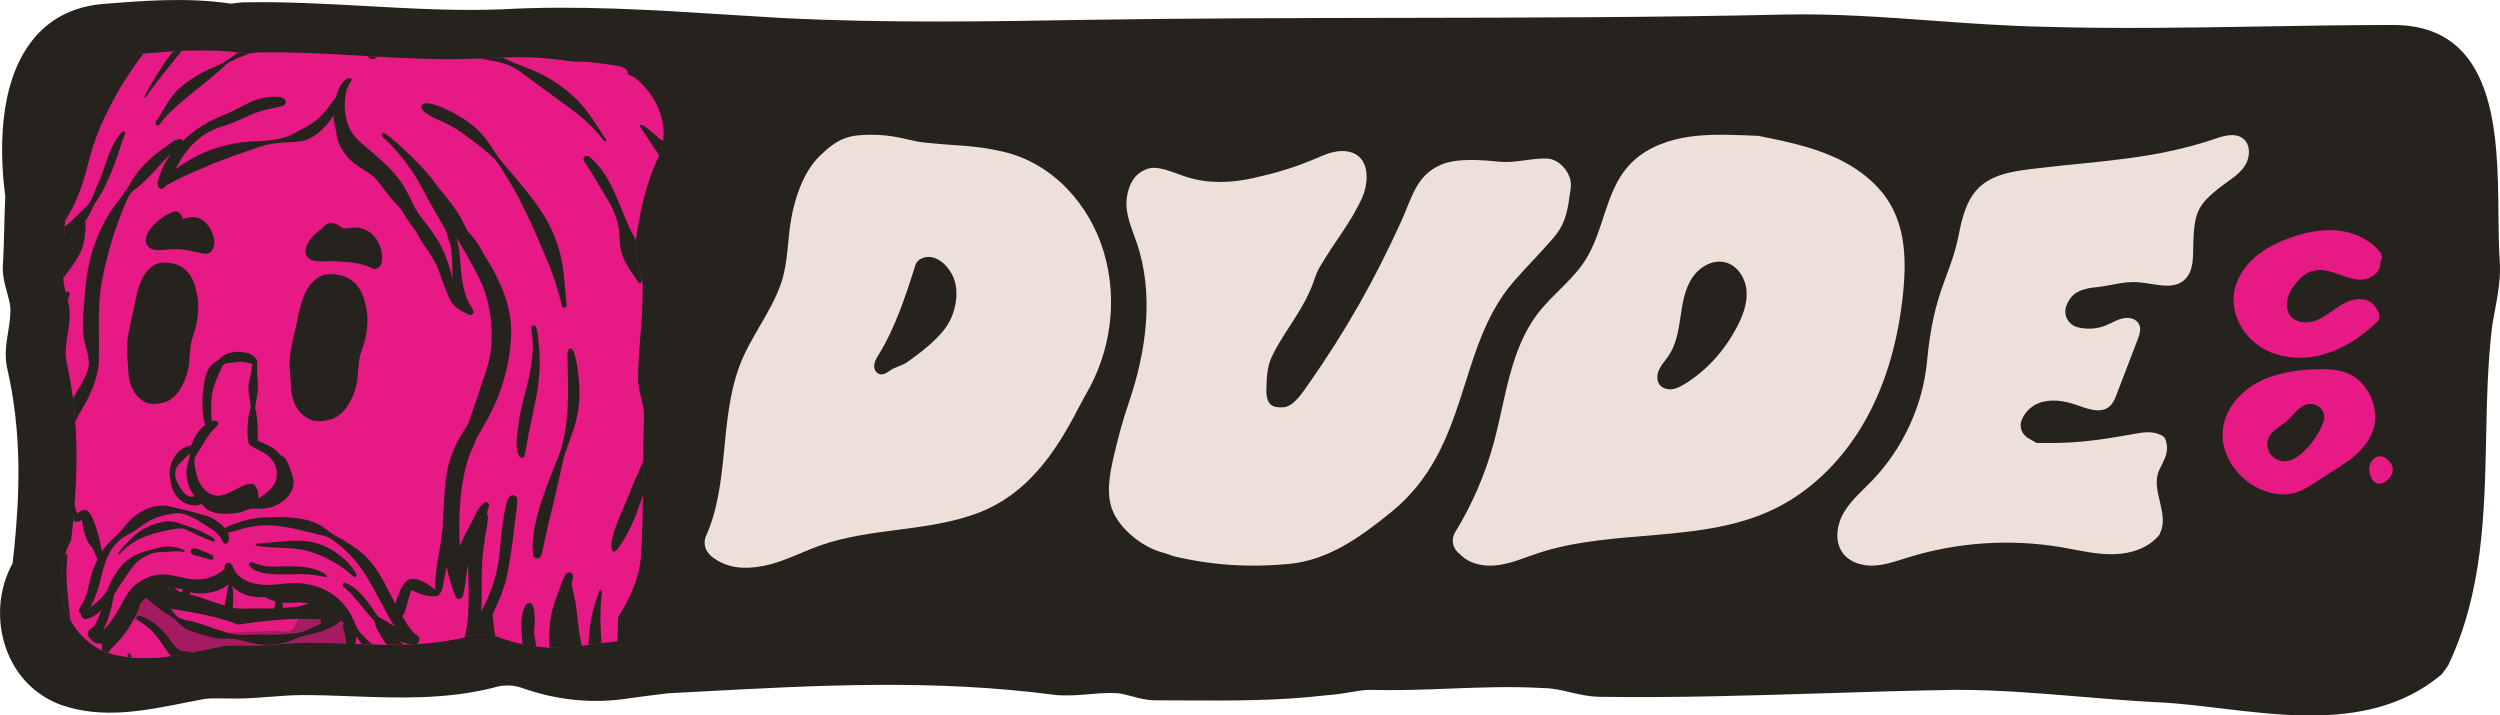
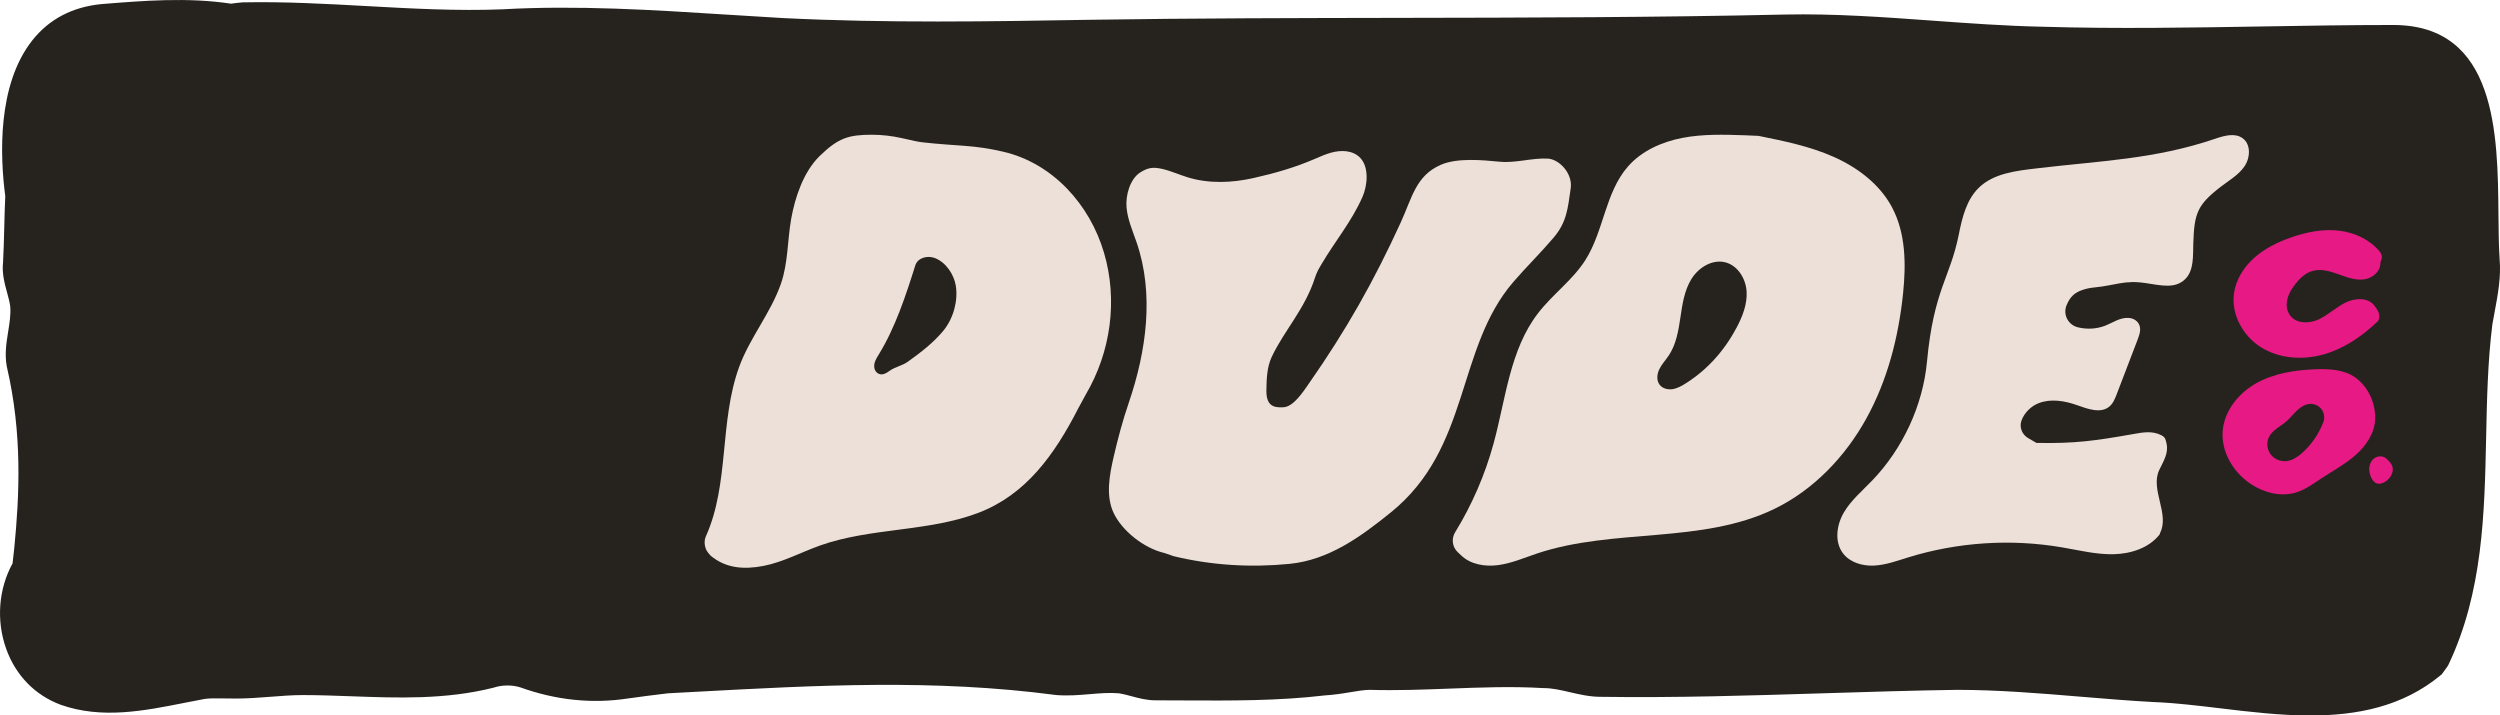
<svg xmlns="http://www.w3.org/2000/svg" viewBox="0 0 1157.36 331.23" data-name="Camada 2" id="Camada_2">
  <defs>
    <style>
      .cls-1 {
        fill: none;
      }

      .cls-2, .cls-3 {
        fill: #26231f;
      }

      .cls-4 {
        fill: #e71984;
      }

      .cls-5 {
        fill: #ece0d8;
      }

      .cls-3 {
        opacity: .34;
      }

      .cls-6 {
        clip-path: url(#clippath);
      }
    </style>
    <clipPath id="clippath">
-       <path d="M285.9,296.81c-2.66.32-5.32.66-7.99,1.02-2.67.36-5.34.73-8.01,1.12-2.23.36-4.45.61-6.68.77s-4.45.22-6.68.18c-8.91-.16-17.82-1.9-26.73-5.22-4.22-1.42-9.14-1.42-13.36,0-24.62,6.4-49.24,2.85-73.86,2.85-8.44,0-17.58,1.42-26.03,1.42-2.25,0-4.51-.02-6.77-.07s-4.46-.01-6.51.3c-17.67,3.33-36.66,9.02-54.24,2.62-20.4-7.83-26.03-34.16-16.09-51.74.31-2.52.57-5.02.81-7.53,2.36-25.02,2.85-49.13-3.01-75.22-1.41-7.83,2.11-15.65,1.41-24.19-.7-5.69-3.52-11.39-2.81-17.08.35-6.76.44-13.7.64-20.65.07-2.32.15-4.64.26-6.96-3.72-28.6-.9-69.87,33.56-73.43,16.88-1.42,33.76-2.85,50.64-.1,1.64-.27,3.28-.49,4.92-.61,33.76-.71,68.23,4.27,101.99,2.85,21.95-1.28,29.26-.51,39.5.77,1.71.21,3.49.44,5.45.68,6.16-.35,12.9.99,18.95,1.78,1.64.11,5.18,1.25,5.15,2.98-.03,1.73,1.83,1.36,3.52,2.66,10.89,8.4,16.95,23.89,10.89,36.7-6.06,12.8-8.76,26.28-10.78,40.43-.67,6.06,2.7,11.46,3.37,17.52.67,14.82-2.02,29.65-2.02,44.47,0,6.74,3.37,12.8,2.7,19.54-.67,20.89,0,41.78-1.35,62.67-.67,8.76-4.04,17.52-8.7,25.31-.75,1.49-1.93,2.36-1.96,3.98l-.17,10.18Z" class="cls-1" />
-     </clipPath>
+       </clipPath>
  </defs>
  <g data-name="Camada 1" id="Camada_1-2">
    <g>
      <path d="M1069.52,331.23c-13.93,0-28.02-1.68-41.4-3.29-11-1.32-21.39-2.56-31.35-2.94-11.14-.6-22.49-1.55-33.46-2.46-18.82-1.57-38.27-3.18-57.4-3.18-20.31.3-41.19.95-61.39,1.58-33.98,1.06-69.11,2.15-103.44,1.65-5.09,0-9.82-1.1-14.39-2.16-4.16-.97-8.09-1.88-12.03-1.88h-.33c-14.19-.87-29-.31-43.31.24-12.1.46-24.61.94-36.83.57-2.6,0-5.74.53-9.07,1.09-1.95.33-3.98.67-6.05.92-1.64.2-3.67.45-5.71.56-21.59,2.56-43.7,2.44-65.1,2.33-4.44-.02-8.85-.05-13.25-.05-4.13,0-7.7-.96-11.14-1.89-2.07-.56-4.02-1.08-6.01-1.37-4.47-.35-8.83.02-13.44.41-4.9.41-9.96.84-15.38.41l-.27-.03c-56.51-7.44-110.21-4.53-167.07-1.45l-12.45.67c-3.06.36-6.11.73-9.17,1.13-3.12.4-6.24.82-9.36,1.26-16.49,2.54-33.26.82-49.77-5.11-3.72-1.21-8.36-1.21-12.24.05l-.36.1c-22.1,5.54-44.2,4.73-65.56,3.95-7.45-.27-15.15-.56-22.68-.56-4.76,0-9.91.4-14.9.79-5.19.4-10.56.82-15.74.82-2.69,0-5.38-.02-8.08-.08-1.95-.04-4.46-.04-6.69.27-3.06.56-6.16,1.17-9.28,1.79-18.79,3.74-38.23,7.6-57.22.94-11.97-4.43-20.95-13.64-25.35-25.98-4.66-13.05-3.53-27.74,2.98-39.53.27-2.21.54-4.62.8-7.32,2.35-23.98,3.78-52.66-3.43-83.56l-.05-.24c-1.05-5.65-.2-10.98.63-16.14.65-4.05,1.27-7.88.96-11.72-.27-2.02-.85-4.16-1.47-6.42-1.15-4.21-2.44-8.97-1.85-13.99.28-5.22.42-10.68.55-15.96.06-2.38.12-4.77.19-7.16.08-2.5.17-5,.28-7.5C.04,72.55-1.42,39.42,14.94,18.71,22.7,8.89,33.43,3.24,46.83,1.91c19.68-1.6,39.91-3.24,60.14-.21,1.95-.29,3.74-.49,5.43-.61h.26c18.91-.39,38.2.68,56.87,1.71,20.79,1.16,42.28,2.35,63.06,1.51,34.68-1.95,69.87.29,103.9,2.46,8.59.55,17.19,1.1,25.78,1.58,48.01,2.42,96.21,1.6,142.83.8,47.51-.72,95.97-.8,142.83-.88,58.55-.1,119.09-.2,178.37-1.54,22.97-.48,46.19,1.22,68.64,2.85,16.68,1.21,33.92,2.46,50.81,2.8,33.59,1.01,68.04.43,101.35-.13,19.97-.34,40.61-.68,60.81-.68,47.95,0,48.4,50.67,48.73,87.66.07,7.47.13,14.52.54,20.68.72,8.39-.83,16.63-2.33,24.61-.35,1.87-.7,3.73-1.02,5.6-2.16,17.15-2.53,34.98-2.89,52.22-.74,35.32-1.5,71.85-17.47,105.44l-.46.78c-1.51,2.15-2.3,3.18-2.3,3.18l-.37.47-.47.39c-17.63,14.6-38.81,18.63-60.35,18.63Z" class="cls-2" />
      <g>
        <path d="M1100.42,149.07c-7.15,6.82-15.61,12.52-25.14,15.11-9.53,2.59-20.22,1.82-28.59-3.43-8.37-5.25-13.89-15.31-12.46-25.09.92-6.32,4.57-12.04,9.33-16.29,4.77-4.25,10.61-7.14,16.62-9.29,7.44-2.66,15.43-4.28,23.26-3.22,7.04.95,13.96,4.28,18.37,9.78.88,1.1,1.09,2.59.52,3.88l-.04.09c-.22.49-.31,1.02-.32,1.55-.09,3.72-3.89,6.75-7.7,7.2-4.06.48-8.04-1.09-11.89-2.47-3.85-1.38-8.05-2.6-11.97-1.42-3.19.96-5.72,3.4-7.78,6.02-2.11,2.7-3.9,5.77-4.01,9.3-.04,1.23.15,2.46.63,3.59,2.35,5.66,9.42,5.75,14.4,3.37,4.36-2.08,7.92-5.6,12.27-7.72,4.35-2.12,10.3-2.42,13.28,1.43.84,1.13,1.7,2.3,2.09,3.66s.22,2.97-.8,3.95" class="cls-4" />
        <path d="M1090.47,174.83c-5.23-3.78-12.14-4.13-18.59-3.88-9.36.37-18.92,1.81-27.13,6.34-8.2,4.53-14.88,12.62-15.75,21.95-.91,9.85,4.91,19.56,13.19,24.96,6.09,3.98,13.85,5.92,20.8,3.77,4.32-1.34,8.02-4.11,11.81-6.59,5.36-3.53,11.08-6.58,15.87-10.86,4.79-4.27,8.66-10.07,8.89-16.49.26-7.3-3.16-14.91-9.1-19.21ZM1075.57,195.42c-2.05,5.41-5.42,10.36-9.77,14.24-2.06,1.84-4.47,3.49-7.21,3.81-2.78.32-5.7-.88-7.39-3.1-1.69-2.23-2.06-5.4-.85-7.93,1.62-3.39,5.42-5.03,8.26-7.49,1.75-1.52,3.16-3.4,4.86-4.99,1.69-1.59,3.8-2.93,6.12-2.99,2.04-.05,4.07.97,5.25,2.63,1.18,1.66,1.47,3.92.74,5.83Z" class="cls-4" />
        <path d="M1104.65,212.24c-1.3-1.15-3.35-1.26-4.89-.45-1.54.82-2.55,2.45-2.85,4.16-.3,1.72.07,3.5.8,5.08.57,1.22,1.45,2.42,2.74,2.8,1.07.31,2.23,0,3.23-.51,2.13-1.1,3.79-3.21,4.04-5.6.25-2.38-1.52-4.12-3.07-5.49Z" class="cls-4" />
        <g>
          <path d="M511.05,116.87c-6.5-22.01-23.57-41.33-46.75-46.67-14.06-3.24-20.4-2.45-37.02-4.29-1.25-.14-2.49-.35-3.72-.62l-6.17-1.37c-4.52-1-9.14-1.54-13.78-1.54-10.71,0-15.55,1.46-24.17,9.87-7.42,7.25-11.38,19.01-13.16,29.03-1.78,10.02-1.39,20.29-4.71,29.94-4.68,13.59-14.46,25.12-19.38,38.63-9.23,25.35-4.46,54.03-15.38,78.38-.85,1.89-.74,4.07,0,6,.38.99,1.86,2.77,2.17,3.02,7.01,5.85,15.39,6.5,24.49,4.73,9.1-1.77,17.33-6.29,26.04-9.4,23.58-8.4,50.24-6.26,73.59-15.24,21.86-8.4,35.08-26.8,46.11-48.37l3.36-6.18c11.75-19.91,14.99-43.92,8.49-65.93ZM436.91,152.87c-4.49,5.58-10.74,10.38-16.64,14.59-2.69,1.92-5.77,2.3-8.46,4.23-1.46,1.04-3.18,2.15-5,1.36-1.11-.48-1.83-1.52-2.03-2.68-.4-2.35.87-4.37,2.06-6.3,7.53-12.16,12.57-27.42,16.9-41.23,1.09-3.48,5.6-4.73,9.1-3.36,5.23,2.05,8.79,7.71,9.62,12.65,1.18,6.96-1.05,15.15-5.54,20.73Z" class="cls-5" />
          <path d="M543.27,257.47c17.66,4.26,35.62,5.35,53.7,3.57,18.08-1.78,32.8-12.41,46.93-23.84,37.07-29.97,30.02-75.77,56.76-106.75,6.23-7.21,12.36-13.12,18.53-20.38,6.17-7.26,6.59-13.45,7.96-22.88,1.01-6.95-5.36-13.47-10.57-13.76-7.23-.4-14.94,2.14-22.15,1.45-8.29-.8-19.86-1.9-27.49,1.45-11.45,5.03-13.21,15.12-18.41,26.5-12.55,27.47-25.29,49.95-42.57,74.71-2.68,3.84-7.06,10.68-11.73,11-5.2.37-8.11-1.16-7.96-8.11.11-5.21.25-10.46,2.46-15.19,5.65-12.06,15.36-22.12,20.02-36.64.58-1.8,1.39-3.53,2.35-5.16l.72-1.21c6.38-10.81,13.81-19.53,18.9-31,2.29-5.17,3.23-13.62-.96-18.1-1.65-1.76-3.92-2.76-6.31-3.08-5.11-.68-9.81,1.36-14.37,3.34-9.43,4.1-18.69,6.76-28.72,9.02-10.03,2.26-20.66,2.7-30.49-.31-4.01-1.23-7.85-3.01-11.94-3.93-4.09-.92-6.46-.6-10.01,1.62-4.76,2.98-6.87,10.54-6.4,16.14.47,5.6,2.78,10.84,4.62,16.15,8.28,23.99,4.59,50.43-3.61,74.45-2.85,8.35-4.92,16.15-6.92,24.74-2,8.6-3.82,18.27-.04,26.25,3.78,7.98,13.65,16.17,23.5,18.49l4.2,1.45Z" class="cls-5" />
          <path d="M875.83,95.83c-5.72-10.63-15.91-18.3-26.94-23.21-11.03-4.91-22.97-7.33-34.81-9.72l-6.46-.28c-9.63-.32-19.37-.6-28.83,1.23-9.46,1.83-18.77,5.97-25.13,13.22-10.54,12-11.17,29.88-19.74,43.35-5.9,9.28-15.2,15.88-21.91,24.6-13.07,16.97-14.93,39.68-20.58,60.34-3.95,14.43-9.96,28.29-17.78,41.04-1.84,2.99-1.34,6.86,1.23,9.26l1.44,1.35c4.42,4.35,11.23,5.44,17.37,4.59,6.15-.85,11.92-3.36,17.8-5.34,35.5-11.89,76.17-4.32,109.87-20.63,18.22-8.82,32.86-24.17,42.65-41.89,9.79-17.72,14.93-37.74,17-57.88,1.4-13.59,1.28-27.99-5.19-40.02ZM803.82,151.88c-5.9,11.09-13.97,19.68-23.6,25.72-1.85,1.16-3.82,2.25-5.99,2.56-2.16.31-4.58-.31-5.91-2.04-1.56-2.02-1.25-4.97-.12-7.26,1.12-2.29,2.93-4.17,4.34-6.29,3.45-5.16,4.49-11.52,5.4-17.66.91-6.14,1.83-12.5,5.11-17.77,3.27-5.28,9.59-9.21,15.62-7.71,5.78,1.44,9.52,7.51,9.9,13.46.38,5.95-1.94,11.74-4.74,17Z" class="cls-5" />
          <path d="M999.86,247.33c-4.91,6.35-13.34,9.06-21.36,9.24-8.02.18-15.91-1.81-23.82-3.16-23.76-4.08-48.49-2.45-71.52,4.7-5.12,1.59-10.23,3.46-15.58,3.72-5.35.26-11.12-1.4-14.37-5.66-4.03-5.29-3.01-13.06.33-18.81,3.34-5.75,8.57-10.11,13.18-14.91,14.16-14.75,23.48-34.75,25.38-55.11,3.1-33.23,10.75-38.76,14.72-58.81,1.55-7.8,3.55-16.04,9.24-21.6,6.82-6.66,17.11-7.83,26.58-8.96,29.49-3.53,54.83-4.18,82.94-13.76,4.18-1.42,9.15-2.81,12.69-.18,3.89,2.89,3.49,9.13.72,13.1-2.77,3.98-7.16,6.43-10.99,9.39-10.84,8.37-12.16,12.32-12.62,26.01-.2,5.92.41,12.75-3.9,16.82-4.59,4.34-10.67,2.85-18.12,1.71-9.96-1.52-13.84,1.05-23.87,2.02-2.01.19-3.99.61-5.88,1.32-2.78,1.04-5.19,2.61-6.94,7-1.71,4.31.81,9.04,5.31,10.14,4.2,1.02,8.73.78,12.75-.82,3.47-1.38,6.61-3.71,10.57-3.55,1.47.06,2.9.57,3.95,1.6,2.48,2.43,1.43,5.65.37,8.41-3.22,8.41-6.45,16.83-9.67,25.24-.81,2.11-1.68,4.32-3.42,5.78-4.03,3.39-10.05,1.1-15.01-.65-5.69-2.01-12.06-3.09-17.69-.92-3.64,1.4-6.73,4.53-8.01,8.12-1.08,3.04.27,6.42,3.06,8.04l3.88,2.25c17.64.37,27.35-1,44.73-4.08,4.37-.78,8.93-1.66,13.11.55,1.89,1,1.94,1.84,2.4,3.92,1.01,4.52-1.65,8.4-3.43,12.23-4.19,9.03,5,20.39.36,29.2" class="cls-5" />
        </g>
      </g>
      <g class="cls-6">
        <g>
          <path d="M51.77,251.84s0,0,0,0c0,0,0,0,0,0,0,0,0,0,0,0,0,0,0,0,0,0Z" class="cls-4" />
          <path d="M54.21,250.8s0,0,0,0c0,0,0,0,0,0,0,0,0,0,0-.01Z" class="cls-4" />
          <path d="M153.53,71.86c-3.94-2.97-2.44-10.04-2.6-14.43,0-1.74.2-5,2.72-4.34,1.25.3,2.04,1.7,2.64,2.72.86,1.45,1.56,3.01,2.3,4.53.65,1.33,1.36,2.65,1.83,4.06.73,2.13.87,4.61-.5,6.51-1.38,2.02-4.47,2.43-6.38.96Z" class="cls-4" />
          <path d="M105.73,313.4c-.83-.21-1.52-.64-2.07-1.3-.55-.68-.79-1.57-.71-2.43-6.85-3.11-14.07-5.38-20.72-8.92-6-3.42-10.95-8.31-15.59-13.36-.84-.92-4.38.06-5.19-.89-.7-.57,1.31-2.99,1.02-3.89-.49-1.5.5-3.16,1.99-3.57.81-.25-3.75-4.72-3.01-4.36,1.23.1,5.04-.79,5.91,0,6.35,5.8,15.91,13.86,23.63,17.72,5.08,2.09,36.01-1.34,41.34,0,5.89.69,5.97-13.08,11.81-11.81,1.41-.72-1.53,6.25,0,5.91,5.68-1.02,6.46,1.74,11.81,0,4.68-1.49-4.58,1.66,0,0,.42-.87,5.13-.78,5.91,0,.58.57-.73,5.64-.56,6.4.12.5.33,1.01.23,1.55.18,2.6-.02,5.43-1.96,7.38-1.13,1.29-2.58,2.19-4.06,3.02-.88.49-1.84.85-2.81.74.5,3.32-2.46,4.41-5.25,4.16-4.88-.06-9.8-.29-14.58.9-.72,1.6-2.72,2.66-4.45,2.13-.96-.27-1.81-.83-2.35-1.69-2.93-.9-6.15-.18-9.18-.16-3.7.66-7.36,2.89-11.15,2.47Z" class="cls-4" />
          <path d="M217.21,114.69c-.67-1.26-1.28-2.64-2.53-3.43-.6-2.03-2.39-4.05-4.69-3.08-1.3.51-2.02,2.16-1.58,3.47,1.63,6.28,1.53,12.83,2.29,19.25-9.88-14.79-16.22-31.89-28.4-45.11-6.25-7.01-13.3-13.23-20.27-19.49-2.97-2.85-6.72-5.28-8.4-9.16.37-1.11.63-2.3.51-3.47-.06-.59-.21-1.48-.8-1.79-.59-.31-1.04.19-1.37.61-.78.93-1.41,2.07-2.57,2.52-.5.32-.85.76-1.11,1.27-1.09.8-2.26,1.46-3.45,2.1-4.13,2.17-8.65,3.4-13.13,4.63-5.56,1.53-11.13,3.05-16.84,3.89-2.85.42-5.71.73-8.53,1.31-9.08,1.92-17.41,6.22-26.07,9.43-.42-.86.19-1.71.12-2.64.11-3.22-3.52-5.52-6.4-4.14-2.17,1.15-3.68,3.23-5.34,4.99-5.81,6.54-11.22,13.58-14.7,21.67-4.77,11.26-6.74,23.45-9.2,35.37-1.24,6.62-2.29,13.31-2.43,20.06.44,26.98.94,18.85-10.27,42.02-3.62,7.97-3.27,17.14-.35,25.28.87,3.88.59,7.92,1.69,11.76,1.45,4.52,3.72,9.04,7.54,12,2.02,1,2.16,3.42,2.91,5.31.96,3.19,2.94,7.99,7.1,6.26.23-.11.45-.25.66-.39-.59-.68-.76-1.64-.4-2.49.14-.33.33-.59.55-.85,0,0,.02-.02.02-.03,0,0,0,0,0,0,0,0,0,0,0,0,0,0,0,0,0,0,0,0,0,0,0,0,.78-.86,1.69-1.59,2.59-2.33.37-.31.76-.58,1.14-.88.47-.36.95-.79,1.54-.94h0c.08-.02.17-.04.25-.05.19-.02.39-.01.58.02.56-.63,1.14-1.24,1.76-1.83,5.29-4.36,13.07-6.77,19.79-7.74,2.57-.34,5.13-.09,7.56.82,5.05,1.77,9.88,4.21,15.08,5.57,8.1,2.34,10.02-.05,17.48-1.84,4.83-.97,9.68-2.2,14.63-2.14,4.72.18,9.13,2.06,13.37,4.01,3.49,1.65,8.01,3.78,11.26,6.53,3.68,3.29,6.42,6.7,9.9,10.47,1.5,1.64,2.94,3.29,4.23,5.1,3.25,4.57,5.81,9.58,8.75,14.33.62.84,1.46,1.2,2.33,1.2,1.46,0,2.98-1.01,3.56-2.45,2.13-4.33,1.12-5.49,6.75-5.5,1.75.02,3.39.8,5.13.82,4.39-.12,5.6-5.16,5.84-8.75.49-7.93,1.11-15.86,1.97-23.75,1.16-16.49,4.92-32.63,11.43-47.86,4.12-9.55,9.12-19,10.33-29.47,1.35-12.91-.41-26.3-5.8-38.15-1.82-4.2-3.83-8.32-6.02-12.33Z" class="cls-4" />
          <path d="M266.66,306.07c-.14-.49-.3-.97-.49-1.44-.84.68-1.7,1.41-2.54,2.29-.1.1-.19.2-.28.31.66-.15,1.31-.31,1.94-.48.5-.16.98-.25,1.45-.29-.03-.13-.05-.26-.08-.39Z" class="cls-4" />
          <path d="M219.1,259.91c-1.21-.59.04-2.6,1.1-1.7.83.68-.16,2.15-1.1,1.7Z" class="cls-4" />
          <path d="M230.99,334.85c-.74-3.02-1.29-6.1-2.3-9.07-.95-3.08-1.42-6.27-2.14-9.41-2.36-8.89-6.08-17.43-7.45-26.57-.89-5.17-.75-10.44-.47-15.66.31-4.54.34-9.1,1.16-13.59.09-.57.19-1.15.27-1.72.07-.48.21-1.18-.19-1.56-.69-.67-1.55-.13-2,.52-1.98,3.08-2.66,6.78-3.55,10.28-1.32,5.42-2.47,10.88-2.87,16.46-.54,8.92.6,18.11,4.74,26.13,2.55,5.09,4.92,10.29,6.45,15.78-3.13-4.5-6.04-9.15-9.14-13.68-1.24-1.82-2.44-3.67-3.72-5.47-1.35-1.9-2.99-4.22-5.67-3.92-6.78,1.38-3.34,13.5-2.56,18.22.98,4.52,1.82,9.08,2.73,13.61-3.25-2.81-6.58-5.54-9.92-8.24-1.69-1.39-3.41-2.83-5.59-3.33-1.09-.45-2.07-1.17-3.2-1.52-2.36-.89-5.07.57-5.74,2.99-.82,2.97-.14,6.09.37,9.06.87,4.52,2.03,8.98,3.04,13.48-2.56-2.05-5.29-3.87-7.92-5.81-2.07-1.47-3.9-3.28-6.18-4.42-2.21-1.59-5.23-2.55-6.77.43-1.36,3.56,2.75,14.56,4,18.54-4.77-1.43-9.47-3.4-13.37-6.55-3.82-2.78-7.02-6.74-11.09-9.06-5.16-2.06-7.98,2.98-7.33,7.55.27,2.97.99,5.88,1.73,8.75-5.7-3.06-11.39-6.29-15.99-10.92-2.54-2.16-4.67-4.82-7.39-6.74-2.53-1.64-5.8-.31-6.7,2.52-.97,2.62-.85,5.47-1.46,8.17-1.51-.98-2.91-2.13-4.29-3.28-2.1-1.66-4.25-4.03-7.16-3.83-2.35.18-3.78,2.29-4.23,4.42-4.25-2.25-7.28-6.19-10.58-9.57-1.2-1.24-2.51-2.55-4.21-3.06-2.14-.66-4.61.58-5.09,2.82-5.03-1.1-9.59-4.13-12.64-8.27-5.13-6.71-9.72-13.92-13.15-21.66,5.94,2.11,17.06-9.48,20.6-13.82,2.95,6.83,8.34,12.68,15.14,15.76,3.77,1.7,7.77,2.81,11.61,4.34,7.88,2.9,15.48,8.46,24.26,7.15,4.21-.43,8.43-1.14,12.68-.73,2.43.32,4.79,1.11,7.27.73,3.5-.39,6.72-1.79,10.05-2.82,1.94-.52,3.9-.99,5.78-1.7,6.65-2.4,12.49-6.94,17.08-12.26,1.46-1.93,2.93-4.09,2.59-6.63-.18-3.05-4.29-4.44-6.31-2.16h0c-.74.53-1.34,1.23-1.73,2.06-.81,1.43-1.8,2.75-2.93,3.93-5.67,5.56-13.31,8.45-20.84,10.5-2.19.63-4.33,1.57-6.62,1.77-3.68-.42-7.38-1.01-11.1-.69-9.22.34-8.77,2.2-17.65-2.38-6.41-2.94-13.27-4.82-19.69-7.98-2.78-1.54-4.82-4.07-6.84-6.47-.88-1.12-1.61-2.33-2.3-3.57-.26-.01-.53-.08-.76-.21-1.11-.6-2.04-1.43-2.98-2.26-.82-.72-1.63-1.44-2.43-2.18-.83-.26-1.51-.7-2.06-1.26-.55-.2-1.07-.55-1.52-.96-1.73-.16-2.99-1-3.79-2.15-.04.07-.07.14-.11.21-4.29,5.14-8.33,10.57-13.4,15-.78-2.59-1.32-5.32-.71-8,.38-1.36.91-2.66,1.04-4.09.5-3.51-3.54-6.13-6.47-4.03.04-1.63.15-3.27.31-4.9,1.27-2.47,2.77-5.43.36-7.84.93-2.7,1.83-5.42,2.68-8.14.39-1.33.72-2.7.59-4.1-.05-.88-.46-1.69-.89-2.44-.43-1.18-.57-2.45-.88-3.67-.47-1.93-1.03-3.83-1.59-5.74-.42-1.39-.77-2.99-1.59-4.44-.91-1.96-2.99-2.68-4.83-3.46-1.6-1.44-1.98-3.94-2.72-5.91-.56-1.83-.75-3.79-1.54-5.54-1.42-2.99-5.49-2.73-6.67.3-1.89,4.59-2.88,9.49-4.08,14.29-1.26,5.48-2.41,11.04-2.56,16.68.03,1.48-.23,3.08.44,4.46.73,1.4,2.42,2.09,3.9,1.55,1.15-.58,2.12-1.36,3-2.29,1.19-1.29,1.81-2.99,3.01-4.31.02,11.53.35,23.11,2.28,34.5,1.48,7.86,4.12,15.49,7.09,22.89,2.26,5.13,5.29,9.89,8.5,14.47,3.5,4.82,7.29,9.59,12.31,12.88,4.39,2.87,10.48,6.7,15.52,3.23,4.18,4.61,10.51,13,17.47,11.65,1.59-.32,3.06-1.2,3.93-2.59,3.39,3.36,7.65,7.42,12.81,6.72,2.39-.39,4.23-2.53,4.37-4.93.08-.89-.17-1.7-.43-2.53-.35-1.95-.78-3.91-.75-5.9,3.65,5.45,8.1,10.41,13.72,13.88,4.49,2.77,9.03,5.87,14.23,7.07.53.14,1.06.2,1.59.2,3.7,0,7.01-3.19,5.64-7.16-.65-1.42-1.43-2.78-2.42-3.99-.82-2.21-1.59-4.46-2.13-6.75,4.27,3.7,8.43,7.63,13.27,10.58,2.48,1.46,5.08,2.67,7.79,3.65,2.43.8,4.88,1.9,7.48,1.94,3.24.14,6.44-2.46,6.1-5.87-.09-1.28-.69-2.53-1.57-3.45-1.43-3.08-2.81-6.19-4.18-9.31,2.81,2.38,5.63,4.76,8.52,7.05,2.55,1.89,5.1,4.1,8.22,4.94,3.18.83,6.3-2.01,5.91-5.25-.07-.92-.33-1.8-.74-2.62-.21-1.83-.59-3.65-1.38-5.33-1.27-4.39-2.36-8.84-3.47-13.28,3.75,3.19,7.79,6.02,11.78,8.89,2.12,1.53,4.25,3.04,6.39,4.55,1.26.84,2.47,1.9,3.93,2.34,2.59.9,5.59-.74,5.98-3.51.46-3.54-.79-6.98-1.77-10.35-1.29-4.48-2.84-8.88-4.31-13.3,3.57,4.73,10.89,15.48,16.52,16.97,2.85.56,5.1-1.98,4.57-4.75Z" class="cls-4" />
          <path d="M115.47,318.3c-3.79-.15-4.94-5.29-1.58-7.05,1.24-.66,2.6-.87,3.99-.91,3.59-.21,6.93,1.37,10.37,2.11,4.67,1.17,9.51,1.25,14.3,1.39,2.22.05,1.92,1.64,0,2.03-8.94,2.09-18.02,1.95-27.09,2.43Z" class="cls-4" />
          <path d="M219.2,270.77s0,0,0,0c.21-.61-.15-1.13-.75-1.35-.51-.19-1.14.06-1.6.27-1.08.5-2.16,1.04-3.3,1.38-1.48-1.52-2.12-3.66-3.03-5.54-.51-1.18-.99-2.41-2.35-2.85-1.77-.58-3.41.78-3.93,2.42-.77,1.73-1.55,3.47-2.55,5.08h-.07c.06.21.09.41.12.62.57-.04,1.15.35,1.24.97.04.28.06.53,0,.82-.09.43-.5.69-.92.69-.02,0-.05,0-.07,0-.36-.03-.63-.22-.89-.45-.45.51-1.09.79-1.81.79-.06,0-.13,0-.2,0-1.8-.13-2.83-2.1-2.68-3.73-.82,0-1.63.06-2.44.27-5.25,1.43-9.37,5.92-11.4,10.85-2.64-3.17-3.95-7.17-5.87-10.77-1.42-2.74-3.07-5.32-4.95-7.76-8.56-10.87-20.95-19.1-34.57-21.88-8.87-1.64-18.1-.7-26.78,1.59-.56.11-1.12.3-1.67.49-.78,1.73-2.4,3.04-4.87,3.04-2.87,0-4.6-1.78-5.18-3.92-4.33-1.89-8.37-4.61-13.1-5.42-19.01-4.44-36.79,12.99-43.27,29.72-2.22,5.44-3.45,9.41-3.74,15.32-.49,2.47.37,5.17,3.02,5.84-.48,1.97-.75,4.02-.28,6.02,1.51,5.54,8.19,5.43,10.89.85,2.9-4.41,4.64-9.48,7.78-13.75,3.27-4.38,7.12-6.24,12.46-6.93.31-.06.62-.11.94-.16-.13-.17-.23-.35-.32-.55-.31-.7-.22-1.55.31-2.12.88-.95,2.25-1.12,3.47-1.23.96-.08,1.93-.05,2.88.08.75.1,1.52.23,2.24.45.54.16,1.01.33,1.51.57.47.23.92.62,1.24,1.02.19.24.33.49.45.76,7.98-.66,15.82-2.16,19.86-9.51,4.63,8.1,14.97,8.09,23.17,8.96,10.06.95,20.92,2.94,28.45,10.2,3.65,4,6.56,8.61,9.92,12.85,4.01,4.83,7.85,10.23,13.39,13.41.57.33,1.17.48,1.76.48,2.04,0,3.84-1.82,3.02-4.11-.31-.77-.79-1.42-1.27-2.09,2.45-.56,2.64-3.26,1.4-5.07-.59-2.2-1.02-4.46-1.49-6.69,1.91.18,3.87-.68,5.11-2.14.64-.71.98-1.58,1.31-2.45.57-1.4,1.42-2.66,2.29-3.89,1.44-1.57,2.63-4.05,4.89-4.43,4.08.41,9.07.97,10.86-3.74,1.8,3.47,6.75,4.45,8.94.81.69-1.17,1.09-2.49,1.88-3.6.29.14.65-.19.54-.5h0ZM103.95,251.3c-.15-.17-.3-.33-.45-.48.43.1.87.19,1.31.27-.29.07-.57.14-.86.21Z" class="cls-4" />
          <path d="M200.17,341.86c-6.1-.92-10.02-10.56-11.46-15.88-1.71.53-3.6.23-5-.99-.52-.45-.92-.98-1.2-1.56-2.51,2.6-6.66,4.21-9.67,1.46-2.05,2.69-3.82,5.77-6.41,7.97-2.75,2.08-7.17.04-7.33-3.41.09-4.6,3.97-8.18,6.12-12-2.76,2.18-5.57,5.68-9.41,5.36-13.45,7.93-28.09,7.72-43.11,6.31-21.7-1.53-39.56-8.42-54.54-24.58-1.46-1.6-1.76-3.26-2.43-4.86-1.67-3.08.54-7.21,4.06-7.44,2.03-.27,3.5,1.18,5.32,1.75,2.12.94,3.67,2.75,5.41,4.23,1.76,1.58,3.58,3.1,5.45,4.55,6.53,4.92,14.24,7.91,22.1,9.93,8.07,2.05,16.41,2.71,24.69,3.39,6.15.48,12.37.84,18.49-.15,3.75-.73,7.54-1.48,11.08-2.95,2.38-1.06,4.68-2.3,6.94-3.59,1.03-.55,2.09-1.2,3.29-1.21,10.04-12.56,7.26-4.87,11.54-5.65,1.41-2.34,2.86-4.67,4.37-6.95.32-3.22,2.83-5.65,4.88-7.96,3.07-3.2,6.48-6.03,9.82-8.94,2-1.58,3.96-3.82,6.7-3.83.64-.52,1.27-1.07,1.92-1.61.06.02.13.03.2.03.02,0,.05,0,.07,0,.41,0,.83-.26.92-.69.02-.1.03-.19.03-.28.93-.65,1.92-1.19,3.05-1.44,3.09-.69,6.35,1.56,6.67,4.73,1.93.07,3.78.82,5.14,2.2,1.99,1.83,3.82,3.97,4.47,6.66,1.39,5.87,6.67,12.88,3.43,17.08,2.39,2-7.03,2.49-6.25,5.41,1.54,6.05,3.13,12.08,4.62,18.13.79,2.53-.26,5.59-3.37,5.16-1.56-.24-2.52-1.7-3.32-2.92-3.92-5.93-7.95-12.25-8.57-19.51-1.61,5.88-1.77,12.16-1.28,18.22.07,2.82,1.29,5.45,1.24,8.27.07,4.12-3.42,7.68-7.43,7.68-.4,0-.81-.04-1.22-.11Z" class="cls-4" />
          <path d="M162.41,364.8c-5.08-.91-7.3-8.2-9.45-12.31-2.54-4.17-4.83-8.47-6.53-13.06-1.32-2.97-2.33-6.17-1.83-9.46.37-4.24,4.77-5.97,7.61-8.44,1.56-1.25,3.04-2.59,4.51-3.95,1.32-1.23,3.56-.97,4.57.52.96-2.33,3.76-3.74,6.17-2.88-.03-.77-.07-1.54-.16-2.31-1.8-.12-2.69-2.32-1.56-3.71.92-1.79,1.76-3.63,2.65-5.43.44-.91.9-1.99,1.85-2.48,2.35-1.01,3.72,1.32,3.21,3.43.24.27.51.54.86.67.99.45.16,1.98-.78,1.39-.16-.1-.31-.19-.47-.29-.23.66-.59,1.26-1.15,1.69-.36.27-.76.38-1.15.37-.08.2-.17.39-.25.59,1.64,2.7,1.51,6.15,2.21,9.18,2.59-.33,5.77.33,6.92,2.96,3.38.7,3.16,6.08,3.77,8.8.51,3.45,1.03,6.91,1.52,10.36.35,2.59.94,5.75-1.2,7.74-1.11,1-2.77,1.36-4.19.91-1.37-.44-2.27-1.49-2.92-2.72-.59-1.28-.94-2.66-2.2-3.46,0,4.97-5.95,7.11-8.84,2.93-.96-1.46-1.53-3.15-2.19-4.76-1.54-3.85-3.06-7.74-3.89-11.81-.12-.02-.25-.03-.37-.05-1.43,7.36,1.91,14.44,5.62,20.6,1.94,2.82,4.94,5.48,4.88,9.15.05,3.62-3.74,6.5-7.21,5.83Z" class="cls-4" />
          <path d="M129.4,359.4c-7.08-2.5-12.31-8.31-16.66-14.2.97,4.28-2.27,8.82-6.68,9.13-2.81.26-5.7-1.16-7.13-3.6-.46-.4-.93-.8-1.4-1.18-2.47,2.57-6.3,2.7-9.62,2.21-8.32-1.21-13.79-8.51-18.6-14.75-1.74,3-5.88,4.44-9.03,2.79-2.13-1.04-3.47-3-4.98-4.75-3.32-3.88-6.36-8.03-8.71-12.57-2.39-4.53-3.66-9.54-4.54-14.55-.33-2.29-1.26-4.82.2-6.91,1.19-1.74,3.24-2.69,5.34-2.32,1.83.33,3.22,1.64,4.82,2.5,2.52-3.76,7.46-3.22,10.01.19,2.05,2.58,3.52,5.57,5.22,8.39,12.24,5.99,25.49,9.44,38.27,14.05,6.83,2.44,12.38-.34,19.46,1.33,2.37-2.22,7.2,4.23,10.13,4.16.18-3.27,4.03-5.55,6.84-3.68,4.2-.01,10.02,1.82,9.14,7.06,2.61,1.79,4.79,4.74,4.21,8.06-.6,3.63-3.14,8.59-6.69,8.02-3.67,1.14-6.89-4.72-8.83-7.25-.88.26-1.76.52-2.65.75-.14.04-.28.07-.42.1.38,2.96.5,6.01,1.52,8.84.2.63.42,1.26.58,1.91.93,2.45-1.01,5.35-3.6,5.5-1.72,1.37-4.17,1.5-6.18.75Z" class="cls-4" />
          <path d="M261.72,12.98c-3.16-2.09-6.93-2.97-10.47-4.21-3.55-1.17-7.09-2.4-10.82-2.86-5.09-.58-10.21-.31-15.31-.08-2.64-.17-8.68,1.51-9.62-1.82-.33-3.53,4.59-3.41,7.02-3.64,7.54-.54,15.3-.21,22.62,1.78,3.62,1.11,6.98,2.89,10.37,4.52,2.21,1.26,7.24,2.98,7.62,5.7.16.78-.94,1.29-1.42.6Z" class="cls-4" />
          <path d="M345.92,164.95c-1.82-12.09-5.68-23.82-10.23-35.14,3.4-2.69-1.94-10.41-3.32-13.41-4.74-9.17-10.27-17.88-15.62-26.69-3.69-6.01-7.27-12.08-10.64-18.28-.4-.73-.81-1.45-1.22-2.18.26.17.53.34.78.51,1.98,1.29,4.15,2.83,5.95,4.47,1.21,1.25,2.18,2.73,3.49,3.89v-.02c3.29,2.66,8.24-.29,7.66-4.41-.19-1.58-1.23-2.93-2.13-4.18-2.01-2.74-4.22-5.33-6.3-8.02-1.55-2.22-2.99-4.52-4.66-6.67-1.02-2.06-2.01-4.13-2.95-6.22-2.11-4.98-4.46-9.94-8.19-13.94-6.85-7.07-15.65-11.89-23.57-17.66-3.58-2.9-17.2-15.73-19.43-6.51-10.8-6.05-22.65-10.79-35.15-11.33-9.09-.57-18.7.65-26.57,5.52-.45.28-.91.55-1.37.82-1.89-1.88-4.12-3.42-6.27-4.98-4.28-2.97-8.58-6-13.26-8.32-15.32-7.33-33.14-8.91-49.81-6.34-8.08,1.4-15.86,4.1-23.5,7.01-13.84,4.6-24.88,14.75-33.35,26.36-6.54,8.97-10.68,19.37-15.55,29.28-3.29,6.75-5.89,13.79-8.22,20.92-2.65,7.21-5.12,14.5-7.7,21.74-.77,1.95-1.59,3.87-2.52,5.75-1.2,1.63-2.4,3.26-3.56,4.92-1.41,2.26-3.49,4.24-4.32,6.79-.17.99.42,1.96,1.38,2.27,2.81.64,5.5-4.13,7.21-6.16,1.46-1.97,2.48-4.23,4.28-5.94-1.95,8.14-2.33,16.8-6.21,24.36-1.76,3.05-4.06,5.72-6.37,8.36-3.05,3.5-6.08,6.86-9.62,10.07-1.39,1.03-2.7,2.21-3.5,3.77-1.29,2.51,1.23,5.47,3.9,4.42,3.53-1.71,6.8-3.96,10.02-6.2-2.48,10.47-4.08,21.13-6.3,31.66-2.33,9.51-4.03,19.14-6.08,28.7-1.54,5.63-3.68,10.36-6.07,15.97-.67,1.51-1.34,3.03-2.09,4.51-.94,1.79-.1,4.22,1.74,5.07,2.57,1.14,4.72-.66,5.54-3.04,1.03-2.19,2.07-4.38,3.04-6.6.42-.94.82-1.88,1.2-2.83-.27,2.11-.5,4.22-.6,6.34-.07,1.84-.35,3.78.32,5.54,1.22,3.23,1.47,10.65,2.86,7.64,1.45-2.91,6.37-13.65,7.36-16.73.68-2.17,1.39-4.34,1.98-6.54.5-2.32,1.84-5.5-.55-7.19,2.27-8.09,5.26-15.96,8.44-23.74,1.59-3.78,3.64-7.39,4.89-11.3.65-2.46.78-5.04.9-7.57.14-2.22-.6-4.93-3.03-5.51.25-2.99.6-5.94,1.32-8.85,1.8-8.58,1.84-17.4,3.42-26.02,2.77-12.09,7.19-24.03,14.11-34.38,4.13-5.89,8.37-11.82,13.73-16.65,2.71-2.31,5.6-4.42,8.48-6.52.39-.28.78-.56,1.17-.84.31.59.76,1.1,1.33,1.44.37.56.7,1.18,1.25,1.6-.76,1.68-1.8,3.22-2.84,4.74-1.12,1.68-2.68,3.63-1.89,5.76.85,2.79,4.83,3.44,6.58,1.15,1.21-1.84,2.88-3.23,4.85-4.18,7.23-4.07,15.07-7.24,23.34-8.3,5.63-.82,11.37-.43,16.97-1.47,9.68-2.35,19.79-6.54,25.61-15.03.6-.25,1.2-.51,1.8-.78-.28,7.37,3.44,13.82,9.27,18.15.91.68,1.86,1.29,2.78,1.96.44.35.9.75,1.37,1.12,5.69,7.13,12.37,13.46,17.48,21.05,5.1,7.42,9,15.52,12.67,23.7,1.43,4.29,2.69,8.64,4.32,12.85.5,1.26,1.07,2.69,2.29,3.41,1.64.96,4.03.07,4.42-1.86.3-1.99-.51-3.98-.91-5.91-.94-4.48-2.47-8.77-4.2-13.02-1.84-6.54-3.98-13.03-6.89-19.17,4.04,4.71,7.79,9.69,11.27,14.83,3.93,6.19,8.5,11.69,12.08,18.49,4.67,10.51,6.29,22.26,5.51,33.69-.48,6.93-1.76,13.81-4.01,20.39-2.21,6.09-4.99,11.96-7.3,18.02-6.24,15.45-8.87,32.24-8.77,49.1.23,3.99,3.15,8.67,7.61,6.19,2-1.23,3.25-3.32,4.61-5.17-.64,7.87-1.15,15.72-2.01,23.67-.06.87.15,1.72.12,2.58-.32.85-.52,1.71-.69,2.61-.36,1.34-.23,2.71-.15,4.08.38,3.46,4.97,5.09,7.4,2.61.33,10.09,2.02,20.12,5.41,29.64.92,2.78,1.93,5.53,3.02,8.25.87,3.27,3.9,7.73,7.74,5.66,3.48-2.1,2.23-8.28,2.62-11.85.11-3.38.31-6.76.54-10.14,2.08,5.76,4.52,24.49,10.55,26.06,5.49,1.14,6.74-4.25,6.47-8.56-.21-6.91-.98-13.8-1.46-20.7-.36-5.04-.74-11.55-.35-16.91,1.55,5.52,3.06,11.05,4.61,16.57.69,2.41,1.38,5.14,3.44,6.76,1.04,3.18,5.15,4.58,7.83,2.53.11,3.14.14,6.37,1.15,9.38,1.21,3.11,4.64,10.74,7.21,8.66,1.48-1.13,2.98-9.5,3.76-11.14,1.33-2.89,2.52-5.85,3.72-8.79,2.38-5.98,5.02-11.84,7.78-17.65,4.37-9.6,8.74-19.21,13.85-28.45,5.93-11.15,14.72-20.85,19.64-32.67,4.43-.25,5.83-5.6,7.36-8.99,3.19-7.34,3.89-15.33,4.92-23.17,1.1-4.13,1.88-8.34,2.62-12.54.71-5.04,3.64-18.3-3.04-20.02ZM300.3,60.91s-.01-.06-.02-.08c.02.03.04.05.06.08-.01,0-.03,0-.04,0Z" class="cls-4" />
          <path d="M189.68,3.43c-6.47-4.38-12.69-9.46-20.4-11.49-3.56-1.03-7.17-2.03-10.87-2.39-.2-.02-.38-.28-.29-.49.12-.55.9-.69,1.36-.8.72-.16,1.48-.16,2.22-.17,7.78.11,15.64,1.69,22.42,5.63,3.1,1.89,6.55,3.67,8.76,6.61,1.34,2.03-1.18,4.51-3.19,3.1Z" class="cls-4" />
          <path d="M128.01,214.96c-1.12-3.25-3.23-5.87-5.61-8.27-2.44-.35-3.88-2.1-4.33-4.11-.28-.27-.56-.53-.84-.8.99-1.79.49-4.03.52-5.99-.03-1.18-.09-2.36-.13-3.54,0-5.83-.9-11.63-.77-17.45,2.59-1.94,2.1-5.61.27-7.91-1.33-2-4.13-1.93-6-.79-8.07-2.99-12.6,6.66-14.23,13.02-1.46,5.11-.77,10.82-1.06,16.09-.29,2.58-2.77,4.32-3.83,6.62-.75,1.57-1.38,3.22-1.88,4.89-9.08,1.05-12.91,11.17-8.39,18.71,1.65,2.8,3.81,6.87,7.36,7.3,4.06.2,5.47-5.39,1.78-7.14-1.23-2.31-2.28-5.23-1.57-7.84,2.09,11.93,10.19,15.2,21.17,11.69,1.75-.46,3.35-1.65,5.14-1.84,1.05.29,1.21,1.51,1.81,2.28,0,0,0,0,0,0,1.45,2.2,5.01,1.95,6.18-.41,4.74-3.02,6.44-9.36,4.41-14.51Z" class="cls-4" />
          <path d="M166.09,120.98c-2.31-.12-4.57-.57-6.82-1.07-2.23-.57-4.74-.8-6.69-2.09-1.78.61-3.79,1.32-5.61.47-2.8-1.15-3.38-5.33-.81-7.04,0,0-.01,0-.02,0,.87-.6,1.89-.88,2.88-1.21.62-.47,1.25-.94,1.87-1.41,1.11-.68,2.46-2.1,3.85-1.47.53.32.58,1.02.31,1.53,2.43-.32,4.88-.34,7.32-.23,2.95.17,6.02.29,8.78,1.45,1.4.62,2.3,1.9,2.99,3.22,2.53,5-3.79,8.27-8.06,7.84Z" class="cls-2" />
          <path d="M155.35,280.08c-4.43-2.54-9.75-2.61-14.71-3.17-10.36-1.02-21.46-.62-30.46-6.64-2.24-1.44-4.77-1.67-7.23-.69-2.61.75-5.31,1.31-8.04,1.22-6.08-.15-12.11-1.65-18.2-1.37-4.25.11-10.32,2.19-9.82,7.14.07.03.14.05.21.08.59.1,1.2.3,1.81.62,2.17,1.12,3.6,3.08,5.62,4.38.99.64,1.98,1.17,2.95,1.72.72.37,1.43.74,2.14,1.12,3.63,1.92,6.78,4.81,10.41,6.62,4.11,2.05,9.44,1.89,13.89,2.74,4.57.87,9.15,1.59,13.73,2.36,3.59.6,7.17,1.26,10.81,1.47.72-.76,1.71-1.36,2.64-1.61,1.15-.32,2.28-.21,3.36.16.52-.28,1.04-.55,1.59-.79,3.24-1.41,6.67-2.03,10.13-2.69.11-.02.23-.04.34-.06.58-.19,1.16-.36,1.74-.52,1.58-1.93,3.22-3.03,5.63-3.92.66-.24,1.33-.45,1.99-.67.05-.03.12-.06.21-.11,0,0,.01,0,.02-.01.01-.01.02-.02.03-.04.94-.93,2.1-1.43,3.29-1.56-.13-2.37-2.12-4.56-4.09-5.77Z" class="cls-2" />
          <path d="M284.89,335.29c-1.19-4.41-.75-8.96-.02-13.41,1.63-10.15,4.68-20.17,9.9-29.07,5.82-9.81,13.07-18.67,19.24-28.25,2.92-4.35,5.86-8.69,8.71-13.09,5.91-9.15,12.59-17.64,17.06-27.55,1.17-2.67,2.09-5.43,2.98-8.21,1.93-6.15,3.84-11.93,4.83-18.23.68-5.99.61-11.67.33-17.59-.44-8.05-1.79-16-3.03-23.95-1.01-7.11-2.8-14.2-4.64-21.02-1.49-5.39-2.83-11-4.81-16.19-1.41-3.57-3.76-6.65-6.04-9.71-3.87-5.18-8.62-9.77-12.46-14.94-2.98-4-5.53-8.3-7.7-12.79-2.1-4.43-4.41-8.88-5.57-13.66-.21-.93-.23-2.46,1-2.49.66.09,1.13.69,1.52,1.18.7.9,1.32,1.85,1.95,2.79,4.02,6.18,8.18,12.27,12.43,18.29,4.27,6.15,8.62,12.28,12.15,18.91,2.24,4.35,3.62,8.88,6,13.12,3.7,6.65,7.31,13.37,10.09,20.47,5.67,14.82,8.38,31.15,5.96,46.93-1.33,7.89-2.98,15.79-5.47,23.4-3.45,9.73-9.21,18.38-13.95,27.5-8.28,16.85-17.64,33.14-28,48.8-5.85,9.54-11.55,19-14.73,29.76-1.45,4.96-2.3,10.05-3.32,15.11-.36,1.29-.69,2.59-.95,3.9-.19.79-.89,1.39-1.73,1.39-.86,0-1.53-.62-1.73-1.44,0,0,.01.04.01.04Z" class="cls-2" />
          <path d="M284.66,337.59c-3.74-3.7-6.17-8.54-7.93-13.45-6.14-16.08-5.58-34.53.73-50.47.29-.73,1.41-.45,1.26.37-.31,1.85-.44,3.65-.56,5.51-.68,12.66.53,25.32,3.77,37.54.95,3.82,2.08,7.58,3.4,11.29.85,2.85,2.46,5.59,2.78,8.55-.1,2.07-2.31,1.88-3.44.67Z" class="cls-2" />
          <path d="M283.9,255.38c-3.52-3.19,4.65-19.92,6.35-24.08,11.07-27.97,19.31-35.87,13.1-67.59-.39-2.1-.85-4.18-1.27-6.27-.31-1.88-.98-4.43,1.37-5.23,2.83-.84,3.65,2.47,4.22,4.54,2.18,8.68,2.69,17.74,1.79,26.63-1.74,12.78-5.21,25.31-9.07,37.52-3.61,10.61-6.59,21.76-13,31.1-.81.98-2.18,3.85-3.5,3.37Z" class="cls-2" />
          <path d="M309.71,252.56c-3.1-2.64-1.2-10.45-.16-13.91,2.29-8.5,7.81-15.77,11.59-23.51,2.83-6.18,3.88-12.96,4.49-19.68.69-6.93.59-14-1.14-20.78-1.48-4.97-2.93-9.98-5.11-14.7-1.28-2.89,2.89-4.97,4.38-2.1,1.44,3.29,3.24,6.41,4.52,9.77,5.24,13.74,1.37,28.64-2.79,42.13-2.81,9.91-6.08,19.66-9.72,29.3-.96,2.64-1.86,5.29-2.77,7.93-.58,1.31-1.63,5.94-3.28,5.56Z" class="cls-2" />
          <path d="M296.23,131.11c-.54-.13-.86-.74-1.17-1.15-.54-.73-1.05-1.47-1.53-2.25-2.4-3.39-4.65-6.75-5.76-10.83-1.11-3.38-.77-6.97-1.2-10.45-.68-4.88-2.62-9.54-5.1-13.75-2.64-4.46-5.31-8.9-8-13.34-.87-1.32-1.91-2.96-2.73-4.19-.63-.67-.91-1.69-.23-2.44.56-.64,1.67-.78,2.3-.15,10.12,8.23,13.17,21.39,18.53,32.7.7,1.52,1.52,3.01,2.32,4.48,2.47,4.54,3.2,9.82,3.18,14.93-.17,1.17,1.1,6.81-.62,6.43Z" class="cls-2" />
          <path d="M325.52,91.03c-4.6-4.54-9.73-8.63-14.16-13.39-2.82-2.94-5.15-6.3-7.67-9.46-1.25-1.87.81-4.27,2.85-3.29.93.41,1.76,1.03,2.6,1.59,4.43,2.69,7.87,6.59,10.46,11.04,1.67,2.71,3.32,5.46,4.52,8.41.7,1.47,1.22,3.03,1.9,4.49.32.32-.14.87-.5.61Z" class="cls-2" />
          <path d="M324.78,87.86c-1-.23-1.2-1.45-1.53-2.28-1.23-3.68-2.38-7.38-3.87-10.97-2.48-6.06-5.47-11.89-8.38-17.76-3.27-6.61-6.18-13.51-10.61-19.43-4.05-5.44-9.33-9.66-14.75-13.45-5.72-4.21-11.41-8.81-17.6-12.29-9.6-5.61-20.56-8.49-31.43-10.45-5.06-.46-9.57-.02-14.53.12-5.16.15-10.34.74-15.34,2.05-2.65.66-5.02,2.06-7.47,3.21-6.34,2.78-11.99,6.86-16.79,11.83-2.12,2.13-4.1,4.38-6.25,6.48-1.38,1.14-3.07,3.34-5.01,2.15-4.59-2.85,9.8-15.91,12.27-18.16,3.46-2.93,7.21-5.57,11.33-7.49,5.84-2.58,12.37-2.75,18.56-4.02,4.18-.7,8.39-1.33,12.64-1.29,4.33-.03,8.63.54,12.94.82,10.27.62,20.89,1.62,30.37,5.87,6.55,3.66,12.4,8.54,17.87,13.64,3.24,3.16,5.88,6.85,8.49,10.53,3.09,4.33,6.42,8.85,9.58,13.02,4.34,5.58,8.87,11.09,12.14,17.4,3.09,6.13,5.47,12.69,7.25,19.28.52,2.2,3.36,11.22.12,11.18Z" class="cls-2" />
          <path d="M17.26,115.15c-.09-.47.14-.88.39-1.26.91-1.33,1.78-2.68,2.57-4.08,1.98-3.49,3.78-7.08,5.6-10.66,3.17-6.19,5.75-12.65,8.52-19.01,2.96-6.41,5.4-12.53,7.92-19.02,2.81-7.56,5.15-15.31,8.63-22.62,4.84-10.56,11.52-20.24,19.06-29.02,7.28-7.57,16.45-13.17,25.89-17.65,5.12-2.32,10.55-3.78,15.86-5.57,5.6-1.97,11.32-3.64,17.17-4.67,8.31-1.33,16.77-1.32,25.17-1.12,16.28.61,32.7,5.08,46.3,14.22,1.92,1.38,3.83,2.81,5.52,4.45,1.86,2.17-.65,5.5-3.25,4.17-2.23-1.53-4.52-3.05-6.86-4.37-10.21-5.74-21.61-9.31-33.21-10.8-11.61-1.24-23.3-1.03-34.81-.79-19.21-.44-32.28,6.67-45.54,19.99-5.21,5.4-10.55,10.71-15.15,16.65-4.16,5.47-8.11,11.14-11.67,17.03-5.25,9.65-10.75,19.57-13.4,30.24-1.74,6.48-3.03,12.54-5.59,18.66-2.3,5.89-5.51,11.38-8.97,16.65-1.64,2.28-8.13,12.21-10.15,8.58Z" class="cls-2" />
          <path d="M196.02,2.31c-.1-.07-.19-.15-.28-.22-.36.63-1.25.48-1.63-.06-.78-.94-1.55-1.9-2.42-2.75-2.22-2.22-4.68-4.19-7.39-5.77-1.9-1.09-3.87-2.03-5.87-2.93-1.94-.91-3.91-1.74-5.84-2.67-.54-.27-.8-.9-.61-1.47.19-.56.79-.92,1.38-.8,4.88,1.07,9.53,3.04,13.94,5.37,3.06,1.7,6.11,3.42,8.83,5.64,1.43,1.25,3.4,2.45,3.8,4.43.04,2.29-2.46,2.57-3.9,1.23Z" class="cls-2" />
          <path d="M20.22,116.48c-1.35-.05-2.17-1.83-1.31-2.88,1.87-2.05,4.38-3.45,6.51-5.23,3.83-2.78,7.63-5.65,10.83-9.16,1.85-1.98,3.88-3.27,5.27-5.49,1.24-1.97,2.06-4.16,2.87-6.34,1.14-3.01,2.71-5.84,4.08-8.76.52-.79,1.92-5.19,2.97-4.22.31.26.24.78.22,1.14-.27,3.72-1.67,7.27-3.06,10.7-1.57,3.59-4.24,6.78-5.87,10.21-2.63,7.31-14.46,19.78-22.5,20.03Z" class="cls-2" />
          <path d="M3.33,154.85c-1.39-1.76,4.82-6.57,6.05-7.97,4.68-4.25,8.8-9.13,13.46-13.38,5.8-4.8,7.84-11.99,9.75-18.95,1.04-3.12,2.1-6.23,2.91-9.42.37-1.26.72-2.87,2.08-3.41,1.37-.41,2.13,1.09,2.09,2.26-.06,3.9-.55,7.9-1.85,11.58-1.43,3.59-3.81,6.7-6.03,9.84-2.43,3.16-4.65,6.34-6.46,9.86-2.31,4.21-5.31,7.97-8.44,11.59-2.88,3.25-6.08,6.42-10.15,8.11-1.08.37-2.62,1.11-3.41-.11Z" class="cls-2" />
          <path d="M3.04,155.57c-.5-1.57,1-2.51,2.3-2.89,1.51-.58,3.01-1.19,4.52-1.78,3.67-1.39,7.45-2.67,10.66-4.99,1.35-.97,2.79-2.2,3.8-3.47,1.31-1.27,5.7-8.98,7.5-7.22,1.41,1.6-1.95,5.76-3.02,7.11-3.1,3.03-6.08,6.23-9.45,8.95-3.27,2.52-7.13,4.11-11.13,5.03-1.68.35-4.37,1.49-5.17-.74Z" class="cls-2" />
          <path d="M-.11,237.36c-1.59-1.22-.18-3.21.2-4.7.54-1.68,1.18-3.34,1.83-4.98,1.67-4.41,3.36-8.81,4.84-13.3,2.4-7.06,4.25-14.29,6.8-21.31,2.98-8.7,6.68-17.2,7.92-26.38.86-7.11,2.3-14.12,3.7-21.14.37-1.44.13-3.35,1.43-4.33,1.35-.75,2.36.67,2.4,1.94.3,2.61-.13,5.25-.5,7.83-.58,3.66-1.1,7.35-2.23,10.89-1.97,5.77-4.45,11.42-5.41,17.48-.52,3.26-.45,6.58-.83,9.86-1.16,7.76-3.77,14.4-6.22,21.63-2.39,6.29-4.07,12.83-6.55,19.09-.76,2.21-4.67,9.36-7.39,7.44Z" class="cls-2" />
          <path d="M-.21,239.27c-.89-.02-1.47-1.06-1.16-1.85.79-1.37,2.3-2.16,3.4-3.28,3.34-3.41,6.22-7.22,8.95-11.13,3.83-4.95,7.28-10.23,9.05-16.28.46-1.04.6-4.99,2.4-3.64,1.12,3.01-1.98,9.91-3.06,12.99-1.97,5.86-3.93,11.9-8.25,16.51-1.94,2.28-4.25,4.18-7.1,5.19-1.38.52-2.76,1.35-4.23,1.49Z" class="cls-2" />
          <path d="M17.37,245.79c-5.75-7.43-7.67-23.63-.1-30.36,3.09-1.68,2.04,3.13,1.85,4.73-1.15,6.41-.13,12.86.87,19.21.19,1.49.59,2.95,1.1,4.36.32.86.69,1.8.36,2.72-.89,2-3.23.7-4.08-.66Z" class="cls-2" />
          <path d="M18.4,272.03c-5.34-11.5-2.96-24.72.05-36.54,1.37-6.73,4.24-13.09,8.82-18.25,1.31-1.5,2.66-3.3,4.67-3.83.93-.17,1.91.44,1.96,1.43.04.75-.55,1.41-.96,1.99-.56.8-1.11,1.6-1.64,2.43-3.33,5.78-4.89,12.39-7.09,18.65-1.87,6.53-1.94,13.39-2.68,20.1-.35,3.34-.55,6.69-.89,10.03-.21,1.43.87,4.45-1.23,4.57-.39,0-.77-.18-1.01-.57Z" class="cls-2" />
          <path d="M18.44,273.1c-2.73-4.93,5.56-15.42,10.17-17.18,1.45-.53,2.98.96,2.37,2.42-.31.79-1.12,1.13-1.62,1.77-1.22,1.37-2.08,2.99-2.9,4.62-1.11,2.11-2.29,4.18-3.56,6.19-.94,1.39-2.7,4-4.47,2.18Z" class="cls-2" />
          <path d="M26.72,218.68c-3.35-13.31,2.74-27.72,9.78-38.86,1.96-3.47,4.16-7.09,4.66-11.11.08-3.32-1.1-6.45-1.79-9.65-1.61-6.35-.85-12.95-.38-19.4.34-4.71.74-9.42,1.54-14.08,1.96-10.91,6.14-21.61,12.67-30.61,1.92-2.65,4.06-4.71,5.77-7.39,1.11-1.77,1.79-3.76,3.03-5.45,3.78-5.63,8.94-10.15,14.48-14,1.74-1.06,7.31-5.87,8.22-2.76.1,1.39-1.34,2.13-2.21,2.97-2.83,2.42-5.62,4.89-8.11,7.67-2.99,3.38-6.05,6.72-9.45,9.69-1.08.98-2.34,1.72-3.42,2.69-1.23,1.16-2.04,2.67-2.74,4.19-5.45,12.27-9.27,25.25-11.77,38.43-1.85,10.87-.99,21.95-1.2,32.91.43,8.78-2.92,17.15-7.34,24.59-1.76,2.97-3.48,5.98-4.45,9.31-1.34,4.83-2.35,9.77-2.76,14.77-.12,1.39-.14,2.78-.38,4.15-.13,1.4-.39,3.29-2.15,3.34-.92.04-1.69-.55-1.99-1.4Z" class="cls-2" />
          <path d="M43.62,254.21c-3.79-2.36-5.17-9.29-5.7-13.49-1.28.82-3.53,1.5-4.38-.22-1.19-2.31-1.65-4.97-2.87-7.25-2.73-5.25-1.89-13.42.34-18.76.41-.85,1.48-1.43,2.35-.83.88.58.91,1.87.98,2.54.47,4.42.24,8.88.47,13.31.11,1.48-.29,2.95-.13,4.43.19,1.36.62,2.68.8,4.04,1.46-1.12,3.23-2.8,5.07-1.47,2.26,2.05,3.01,5.27,4.05,8.04.65,1.81,1.09,3.68,1.53,5.54.12.84.5,1.74.26,2.58-.05,1.31-1.64,2.19-2.76,1.52Z" class="cls-2" />
          <path d="M172.16,124.14c-5.38-2.72-11.7-2.88-17.63-3.21-3.07-.18-6.19.37-9.22-.22-8.46-2.44-1.26-11.99,3.45-14.56,2.34-3.4,5.58-3.87,8.76-1.23,1.73,1.41,3.49.61,5.46.48,4.45-.52,8.85,1.57,11.28,5.33,1.77,2.81,2.86,6.16,2.61,9.5.03,2.46-2.08,5.25-4.71,3.92ZM157.12,116.73c4.89.21,9.84.76,14.46,2.46.56-4.5-1.98-10.57-7.38-9.48-5.36,1.18-6.48,1.91-10.74-2.4,0,0,0,0,0,0-2.39,3.02-5.17,5.84-7.31,9.06.39.19,1.32.25,1.59.27,3.13.03,6.26-.09,9.38.09Z" class="cls-2" />
          <path d="M209.88,268.64c-3.77-7.09-3.8-15.36-4.04-23.2-.19-8.21.65-16.48,3.11-24.33,1.07-3.57,2.33-7.07,4.03-10.39,1.7-3.24,3.85-6.22,5.5-9.49,3.26-6.95,5.93-14.18,8.69-21.34,5.48-15.36,4.24-32.4-.63-47.76-2.1-5.72-4.63-11.4-7.23-16.88-2.79-6.21-8.2-10.45-11.93-15.95-2.19-3.23-4.49-6.39-6.88-9.48-2.84-3.78-5.42-7.74-8.42-11.4-1.18-1.5-2.45-2.93-3.5-4.52-.28-.42-.46-.86-.35-1.36.1-.45.59-.71,1.02-.63.46.09.78.43,1.1.75,5.54,5.86,10.75,11.89,15.85,18.07,2.43,3.15,4.96,6.27,6.93,9.73,1.65,3.05,2.98,6.27,4.87,9.06,4.57,6.3,9.31,12.52,12.47,19.69,3.61,7.35,6.05,15.37,6.2,23.6.02,9.47-1.87,18.91-5,27.83-2.87,8.7-7.77,16.45-12.26,24.36-6.99,16.27-7.43,34.45-6.32,51.88.24,3.6.18,7.21.27,10.82.08,1.77-2.61,2.63-3.48.94Z" class="cls-2" />
          <path d="M211.34,268.98c-1.84-1.6-1.04-4.59-.92-6.72.61-5.01,2.41-9.82,4.63-14.32,1.66-3.09,3.39-6.14,4.85-9.33.74-1.68,1.6-3.32,2.97-4.59.7-.81,1.68-2.01,2.86-1.34.55.32.85,1.01.66,1.63-.73,1.49-.72,3.13-1.2,4.69-.71,3.18-2.65,5.75-4.19,8.55-1.16,2.34-2.31,4.7-3.18,7.16-1.07,3.68-1.48,7.52-2.36,11.25-.28,2.03-1.85,4.5-4.12,3.02Z" class="cls-2" />
          <path d="M214.72,297.77c.61-4.22,1.83-8.78,1.99-12.94.51-7.55.24-15.11-.06-22.66-.3-6.88.44-14.06,3.76-20.2.46-.85,1.08-1.58,1.68-2.34.75-1.18,2.41-2.87,3.61-1.22.45.71.21,1.63.08,2.39-.29,2.78-.88,5.51-1.29,8.27-1.18,7.39-1.65,14.88-1.47,22.36.08,7.47.14,17.56-3.7,24.13-.92,1.23-1.68,3.12-3.31,3.46-.67,0-1.34-.51-1.29-1.25Z" class="cls-2" />
          <path d="M215.99,299.3c-2.38-2.95,6.29-14.62,7.81-18.17,3.81-7.38,6.4-15.46,7.33-23.73.8-7.23,1.16-14.51,2.74-21.63.57-2.03.96-6.79,3.78-6.48,1.04.14,1.79,1.04,1.81,2.08,0,3.87-.83,7.68-1.23,11.52-.86,7.4-1.78,14.81-3.24,22.12-1.19,6.84-4.04,13.19-6.94,19.45-1.58,3.12-7.44,18.68-12.06,14.85Z" class="cls-2" />
          <path d="M240.24,211c-1.93-4.2-.77-9.09-.36-13.52,1.03-10.07,4.99-19.49,6.19-29.51.41-3.1.78-6.23.62-9.37-.16-2.23-.53-4.43-.74-6.66-.05-.57.27-1.12.84-1.28.64-.17,1.23.21,1.43.81.88,2.67,1.02,5.47,1.2,8.21,1.02,9.11.21,18.31-1.82,27.22-1.25,6.51-2.83,12.92-3.85,19.39-.31,1.57-.45,3.18-.98,4.69-.14.34-.33.68-.62.84-.74.47-1.53-.15-1.91-.83Z" class="cls-2" />
          <path d="M260.12,141.61c-1.93-8.28-4.62-16.32-8.07-24.09-2.62-5.84-4.95-11.82-7.79-17.56-2.82-5.78-5.51-11.64-9.07-17-1.95-2.97-3.55-6.21-5.82-8.95-4.12-4.28-8.87-7.53-13.56-11.11-2.82-2.17-5.83-4.07-9.02-5.64-2.4-1.32-13.67-5.22-11.45-8.66,2.05-2.22,9.18,1,11.52,2.16,6.58,3.16,12.98,7.12,17.54,12.94,2.14,2.62,4.04,5.69,5.85,8.48,3.56,4.87,7.7,9.05,11.39,13.79,12.06,14.38,18.52,26.19,19.73,45.21.32,3.38.75,6.74.95,10.14.01,1.24-1.86,1.56-2.2.3Z" class="cls-2" />
          <path d="M246.74,256.58c-.91-11.97,3.47-23.48,7.5-34.55,2.58-6.7,5.81-13.17,7.01-20.31,2.35-11.9,1.7-24.09,1.46-36.15-.02-.97-.05-1.96.13-2.92.27-1.62,1.76-1.92,2.51-.26,1.82,4.2,2.07,8.92,2.6,13.43.56,5.58.39,11.27-.78,16.76-1.26,6.5-4.12,12.51-6.04,18.81-2.47,10.84-4.81,21.45-7.53,32.18-1.05,4.72-1.78,8.76-2.96,13.27-.36,2.35-3.86,2.17-3.9-.27Z" class="cls-2" />
          <path d="M268.31,345.73c-2.51-2.33-3.94-5.56-5.42-8.59-3.25-6.66-4.64-13.99-6.04-21.21-2.89-13.11-4.31-26.8.77-39.55,1.08-3.13,2.2-6.26,3.61-9.27.49-1.35,2.12-3,3.5-1.68,0,0,0,0,0,0,1.17,1.34.15,3.21-.11,4.71.66,4.07,1.93,8.03,2.24,12.17.78,7,1.61,14.07,3.48,20.86,2.91,10.33,7.62,20.23,14.43,28.56.62.77,1.41,1.45,1.76,2.39.38,1.72-1.62,1.99-2.72,1.13-5.31-4.33-9.01-10.37-12.31-16.29-5.49-10.17-7.95-21.66-10-32.94-2.92,19.74,1.35,28.6,5.6,47.02.56,2.4,1.22,4.77,2.07,7.08.3,1.6,2.53,4.34.98,5.61-.53.41-1.31.42-1.83,0Z" class="cls-2" />
          <path d="M269.81,348.93c-5.01-4.25-8.98-9.84-12.28-15.41-2.43-3.91-4.83-7.85-6.85-12-4.11-8.66-6.88-17.48-7.93-26.93-.34-4.67-1.02-9.66.65-14.15.25-.58.87-.94,1.5-.85,1.35.19,1.26,1.67,1.38,2.71.13,1.4.16,2.81.25,4.21,1.01,12.68,4.18,25.18,9.73,36.51,3.91,7.93,9.59,14.79,14.76,21.92.7,1.1,1.93,2.1,1.85,3.51-.28,1.57-2.12,1.38-3.07.48Z" class="cls-2" />
          <path d="M250.82,344.38c-1-.24-1.72-1.11-2.46-1.78-2.49-2.48-4.51-5.52-6.76-8.16-2.48-2.65-5.13-5.19-7.05-8.3-6.43-9.68-12.84-30.81-10.18-42.18.29-.58.98-.92,1.61-.92,2.8.11,2.26,5.02,2.59,7.01,1.16,6.96,2.05,14.02,4.44,20.7,2.63,7.22,6.55,13.88,10.12,20.66-3.11-9.99-.59-20.51-1.1-30.75-.23-6.7-1.91-13.86,1.13-20.18,1.13-2.11,3.51-1.45,3.8.73,1.58,6.34-.25,12.78-.84,19.13-.27,4.04.11,8.07.7,12.06.69,5.28,1.97,10.47,2.38,15.79.22,3.51.67,7.44,1.85,10.68.28.76.45,1.54.68,2.31.35.86,1.09,1.79.4,2.69-.31.4-.83.61-1.33.53Z" class="cls-2" />
          <path d="M217.44,145.62c-3.31-1.3-6.78-2.9-8.66-6.08-3.06-5.59-4.43-11.96-7.16-17.7-2.66-4.82-6.27-9.2-7.72-14.61-1.67-6.78-3.56-11.26-8.39-16.43-5.44-6.39-12.05-11.66-17.57-17.97-2.51-2.78-4.39-6.29-6.35-9.33-1.75-2.56-3.7-5.03-4.91-7.92-2.44-6-1.74-15.2,3.9-19.15,1.15-.73,3.02-.19,1.87,1.33-1.18,1.53-1.93,3.34-2.3,5.23-1.2,6.41-.52,13.5,3.14,18.97,3.15,4.28,7.78,7.15,11.57,10.82,5.11,4.39,9.85,9.27,13.12,15.21,2.09,3.6,3.4,7.62,5.79,11.05,4.76,6.1,9.76,12.18,12.45,19.54,2.65,6.4,3.68,13.35,6.31,19.75,1.12,2.01,2.97,3.75,4.79,5.1.27.17.56.38.83.55.85.47.34,1.95-.69,1.64Z" class="cls-2" />
          <path d="M214.54,143.87c-6.42-6.1-4.6-17.19-5.34-25.26-.28-3.83-.77-7.76-2.48-11.25-1.57-3.04-3.37-5.97-5.1-8.92-3.91-6.62-6.6-12.95-10.84-19.15-4.03-5.86-8.5-11.41-13.85-16.11-.73-.73.22-1.99,1.11-1.44,1.81,1.12,3.46,2.47,5.08,3.87,10.53,9.52,21.54,19.94,26.07,33.78,1.46,5.11,2.06,10.4,3.18,15.55,1.52,9.76.49,19.3,6.29,27.97.96,1.03.68,2.82-.93,2.85-1.17,0-2.4-1.21-3.18-1.9Z" class="cls-2" />
          <path d="M198.58,116.45c-3.72-4.51-6.26-9.88-8.99-15.02-2.8-5.18-5.96-10.23-9.82-14.7-5.24-6.09-12.17-10.42-17.49-16.43-3.32-3.41-6.41-7.3-7.3-12.09-.97-3.84-.66-7.83.21-11.66.25-1.09.43-2.47,1.42-3.14.3-.14.7-.12.94.12.95,1.27.47,3.09.75,4.57.78,5.24,2.5,10.4,4.91,15.11,4.4,7.29,11.96,11.67,17.91,17.52,3.17,3.06,5.91,6.55,8.06,10.39,2.63,4.75,4.51,10.18,6.45,15.16,1.26,3.15,2.96,6.09,4.58,9.06.51.98-.89,1.97-1.63,1.1Z" class="cls-2" />
          <path d="M73.52,86.17c.39-.75.26-1.68.97-2.27,1.92-2.12,4.25-3.83,6.6-5.44,6.14-4.56,12.94-8.18,20.3-10.33,4.69-1.46,9.57-2.32,14.47-2.59,5.34-.2,10.72-.42,15.88-1.94,2.54-.66,4.77-2.03,7.03-3.31,3.71-1.88,7.37-3.96,10.22-7.05,2.09-2.25,4-4.67,5.67-7.25,1.02-1.79,2.58-.67,2.17,1.15-1.59,7.13-7.87,14.66-14.65,17.45-4.44,1.64-9.33,1.02-13.97,1.65-5.39.45-10.3,2.59-15.36,4.3-6.69,2.32-13.4,4.61-19.81,7.62-5.36,2.21-10.9,4.66-15.86,7.59-.71.39-1.38,1.05-2.25.87-.31.07-.58.32-.9.34-.37,0-.66-.4-.51-.79Z" class="cls-2" />
          <path d="M74.24,87.3c-3.01-1.01.18-7.2.86-9.23,1.95-4.49,5.15-8.26,8.57-11.7,5.88-6.58,13.81-10.81,21.93-14.01,5.64-2.46,10.81-6.13,16.94-7.16,2.25-.42,9.89-1.33,9.73,2.07-.04.93-.69,1.61-1.56,1.85-3.26.86-6.62,1.33-9.86,2.26-5.97,1.84-11.01,5.03-16.84,6.81-10.91,2.89-17.83,10.24-22.71,20.07-1.49,2.68-3.37,5.12-4.82,7.83-.39.83-1.29,1.53-2.24,1.22Z" class="cls-2" />
          <path d="M72.43,57.91c-.48-.3-.69-1.02-.35-1.5,1.04-1.48,2.07-2.95,2.94-4.53,2.19-3.89,4.55-7.79,7.84-10.86,5.17-4.47,11.16-8.04,17.51-10.55,4.64-1.77,8-5.36,12.4-7.52,3.15-1.58,6.61-2.51,9.99-3.47,3.97-1,7.72-2.69,11.76-3.4,2.67-.39,5.3.35,7.9.86,1.39.33,14.38,2.17,11.86,4.1-1.21.33-2.5-.08-3.75-.11-4.08-.39-8.2-.31-12.17.75-4.87,1.19-9.91.14-14.84.89-4.7.76-9.15,2.52-13.39,4.31-2.08.9-4.28,1.95-6.01,3.38-8.64,8.43-18.9,14.86-27.21,23.51-.98,1.06-1.85,2.21-2.61,3.26-.38.66-1.09,1.36-1.87.86Z" class="cls-2" />
          <path d="M40.63,97.46c-.35-.22-.47-.71-.25-1.06.57-.88,1.13-1.78,1.64-2.7,3.47-7.09,5.66-14.7,8.32-22.12,1.46-3.54,3.11-7.15,5.71-10.02.44-.44,1.31-1.08,1.79-.36.15.24.08.56.02.82-.32,1.13-.86,2.17-1.27,3.27-2.76,8.96-5.87,17.9-10.9,25.88-1.27,2.06-2.71,4-3.99,6.04-.23.35-.71.47-1.06.25Z" class="cls-2" />
          <path d="M67.07,45.05c-.2-.12-.25-.41-.1-.58,1.74-3.62,3.92-6.99,5.99-10.42,3.6-5.82,7.63-11.75,13.17-15.83,1.17-.96,2.18-2.09,3.38-3.02.24-.19.61-.13.81.08.24.26.21.64-.03.88-.75.77-1.56,1.46-2.3,2.23-2.38,2.76-4.36,5.85-6.69,8.66-3.48,4.35-7.02,8.66-10.34,13.13-1.09,1.6-2.36,3.09-3.35,4.75-.12.18-.36.24-.54.13Z" class="cls-2" />
          <path d="M103.96,6.76c-.68-1.73,4.64-5.06,5.94-6.03,9.65-6.45,21.62-8.08,32.99-8.45,12.31-.49,17.28-2.44,28.43,5.09,1.88,1.27,7.33,5.13,5.39,7.63-.79.96-2.12.87-3.04.16-1.48-.77-2.84-1.74-4.18-2.74-2.19-1.56-4.59-2.99-7.1-3.94-5.62-1.9-11.42-3.88-17.41-3.88-10.86.32-21.13,4.38-31.01,8.57-2.66,1.15-5.3,2.36-7.95,3.54-.56.23-1.62.84-2.07.06Z" class="cls-2" />
          <path d="M307.35,73.77c-3.28-2.8-5.34-6.68-7.72-10.21-.98-1.54-2.12-2.98-3.08-4.54-.16-.27-.45-.68-.32-1.01,0,0,0,.01,0,.02.02-.05.05-.1.08-.15,0,0,0,0-.01,0,1.11-.8,4.56,2.69,5.51,3.32,1.75,1.36,3.44,2.81,4.91,4.47,1.4,1.54,5.23,6.55,2.83,8.27-.67.44-1.63.39-2.22-.17Z" class="cls-2" />
          <path d="M279.58,65.2c-5.2-7.1-11.93-12.49-19.04-17.51-4.79-3.61-9.71-7.05-14.51-10.64-2.33-1.76-4.61-3.57-7.1-5.1-4.79-2.96-10.41-3.75-15.85-4.66-4.55-.9-9.21-1.26-13.66-2.58-6.79-1.86-13.7-1.82-20.65-1.61-3.02-1.56,12.18-2.67,12.96-2.54,4.69.08,9.42-.48,14.06.31,7.61,1.19,14.71,4.69,21.56,7.95,3,1.3,6.08,2.38,9.11,3.61,9.08,3.84,17.48,9.65,23.8,17.25,2.86,3.48,5.32,7.27,7.75,11.06.8,1.31,1.65,2.59,2.56,3.82.36.6-.47,1.33-.99.65Z" class="cls-2" />
          <path d="M116.08,206.37c-.95-.58-1.22-1.67-1.29-2.71-.15-1.56-.26-3.14-.25-4.7.06-2.05.19-4.09.51-6.12.2-1.69.91-3.28.98-4.98-.27-3.44-1.48-6.83-.84-10.29.45-2.49,1.16-4.94,1.41-7.46.22-1.02.4-4.74,2.07-3.68.54.74.33,1.8.43,2.67-.16,2.72.05,5.85.24,8.46.17,2.42-.06,4.83-.62,7.19-.18,1.63-.81,3.25-.38,4.89.84,3.89,1.03,7.87.97,11.83-.12,1.55.35,3.47-.89,4.65-.61.57-1.61.72-2.32.25Z" class="cls-2" />
          <path d="M121.87,233.81c-2.5-.03-3.3-2.05-1.31-3.65,2.09-1.51,4.25-2.89,5.74-5.04,4.16-5.83.99-13.3-5.21-16.05-1.07-.55-2.05-1.22-3.15-1.71-1.15-.36-2.3-1.64-1.36-2.79,1.49-1.6,4.94.43,6.54,1.12,3.15,1.45,6.2,3.55,7.74,6.76,2.19,4.68,2.21,10.5-.49,14.98-1.89,3.03-4.74,6.11-8.51,6.37Z" class="cls-2" />
          <path d="M95.01,196.62c-2.17-5.45-1.38-18.58.73-24.11.68-1.82,1.77-3.59,3.43-4.66.62-.39,1.57-.92,2.05-1.37,3.47-3.65,8.72-4.27,13.41-3.05,1.77.32,5.82,3.15,3.59,4.99-.58.37-1.4.14-2.01-.04-1.83-.65-3.76-.94-5.7-.85-1.8.12-3.59.43-5.38.65-.86.14-1.71.53-2.21,1.26-1.58,3.77-3.49,7.47-4.46,11.4-.76,3.28-.76,6.68-.68,10.03-.12,1.72,1.01,5.89-1.1,6.48-.63.15-1.39-.13-1.68-.73Z" class="cls-2" />
          <path d="M99.54,234.34c-7.44-.26-12.13-6.37-13.06-13.35-.59-3.13.4-6.2,1.21-9.19.26-1.03.23-1.97.33-3,.61-4.22,2.72-8.33,5.92-11.16,1.57-1.37,3.57-3.27,5.81-2.87.54.14,1.18.45,1.27,1.06.04.96-.81,1.63-1.43,2.25-.57.55-1.12,1.14-1.67,1.72-2.16,2.71-4,5.68-5.67,8.72-.6,1.25-1.7,2.24-2.13,3.57-.44,2.8.37,5.64,1.07,8.33,1.19,4.53,4.79,9.04,9.82,9.07,4.89-.34,8.62-3.69,13.08-5.19.82-.18,1.64-.35,2.48-.33,1.18.12,1.8,1.12,2.25,2.06.74,1.42.75,3.03.9,4.58.85-.06,1.76.52,1.72,1.45-.02,1.36-1.5,2.1-2.71,2.03-3.21-.38-4.08-4.47-3.82-7.17-2.44,1.63-4.88,3.24-7.39,4.73-2.44,1.4-5.07,2.96-7.99,2.69Z" class="cls-2" />
          <path d="M85.18,232.62c-3.76-2.01-5.94-6.23-6.28-10.34-1.56-6,1.62-13.07,7.38-15.53,2.01-.94,5.18-.16,2.68,2.24-1.4,1.28-2.87,2.47-4.09,3.93-1.33,1.34-3.07,2.51-3.47,4.49-.96,3.21.58,6.24,2.31,8.73.83,1.29,1.77,2.6,3.15,3.34,2.12,1.18,4.38-.26,6.54-.4,1.56.02,2.48,1.98,1.46,3.18-2.56,2.47-6.78,2.05-9.67.36Z" class="cls-2" />
          <path d="M101.89,235.53c-1.81-.29-10.11-1.52-8.9-4.16.25-.41.73-.57,1.19-.45,1.17.32,2.35.66,3.57.76,3.5.33,6.9-.58,10.29-1.24.15-.5.43-.97.84-1.34.36-.33.79-.54,1.23-.7.19-.8.8-1.53,1.52-1.89.42-.21.86-.33,1.3-.45,2-2.1,5.31.77,3.75,3.13.21.36.32.77.3,1.2,0,.11-.01.21-.03.32,1.24,3.83-3.95,4.32-6.57,4.54-2.82.44-5.67.72-8.51.28Z" class="cls-2" />
          <path d="M184.28,285.56c-1.31-.26-2.15-1.64-1.88-2.93.44-2.79,1.25-5.53,2.31-8.14,1.22-2.64,2.71-6.33,6.06-6.51,4.05.04,7.82,2.68,10.73,5.05-.18-5.8.72-11.53,1.76-17.22,1.26-6.03,1.4-12.34,3.27-18.21,1.35-2.3,1.85,1.22,1.86,2.29.45,4.92-.06,9.85-.57,14.75-.48,4.35-1.12,8.69-2.11,12.96-.3,1.54-.51,3.1-.82,4.64-.15.67-.29,1.4-.85,1.85-.29.78-.8,1.53-1.64,1.78-4.1.7-8.28-.91-11.91-2.73-1.58,3.46-1.9,7.35-3.37,10.86-.44,1.15-1.66,1.83-2.84,1.56Z" class="cls-2" />
          <path d="M191.55,297.83c-2.89-.26-4.88-2.7-6.58-4.81-4.09-4.77-6.47-10.6-9.56-16-3.86-7.19-7.77-14.46-13.53-20.29-2.13-2.19-4.41-4.23-6.9-6.02-1.42-1.11-2.94-2.12-4.71-2.57-8.68-2.08-17.35-4.73-26.33-5.01-3.62-.02-7.39.55-10.83,1.44-1.84.48-3.66,1.02-5.49,1.51-1.23.22-2.68,1.03-3.83.26-1.92-2.07,5.74-4.07,7.03-4.64,3.32-1.07,6.78-1.85,10.26-2.12,8.71-.3,18.03-.74,26.13,3.02,2.53,1.18,4.5,3.16,6.82,4.66,13.92,7.67,18.6,11.63,25.74,26.07,1.52,3.02,3.39,6.42,5.02,9.2,1.5,2.64,2.81,5.4,4.63,7.85,1.09,1.78,4.92,4.63,3.64,6.76-.34.5-.92.75-1.52.72Z" class="cls-2" />
          <path d="M191.73,298.41c-6.41-.31-12.42-4.03-16.65-8.7-.56-.7-1.07-1.43-1.61-2.15-.86-1.16-2.08-2.07-2.72-3.39-.21-.51-.35-1.44.41-1.58,1.5.04,2.57,1.87,3.65,2.6,1.27,1.01,2.84,1.69,4.12,2.5,1.7,1.1,3.43,2.16,5.29,2.96,2.3.91,4.62,1.78,6.96,2.59.94.34,1.97.62,2.56,1.49,1.12,1.53-.18,3.69-2.02,3.67Z" class="cls-2" />
          <path d="M191.66,307.25c-5.82-.89-10.31-5.22-13.47-9.93-2.12-3.36-4.65-6.84-5.05-10.9-.04-2.69,3.29.81,3.89,1.58,3.58,4.28,7.34,8.42,11.58,12.05,1.18.88,2.47,1.61,3.8,2.23,1.21.59,2.67,1.15,3.24,2.47.67,2.4-2.24,2.89-3.99,2.5Z" class="cls-2" />
          <path d="M37.35,284.13c-1.78-1.33-.01-3.28.78-4.65.86-1.45,1.53-2.99,2-4.61.82-2.91,1.35-5.89,2.19-8.79,1.55-5.2,4.04-10.19,7.61-14.31,2.3-2.5,5.03-4.58,7.12-7.28,4.79-6.66,13.11-11.84,21.54-10.07,6.03,1.5,12.12,2.83,18.04,4.72,3.82,1.59,9.08,5.32,9.39,9.77,0,1.09-.39,3.05-1.88,2.78-.67-.12-.95-.76-1.2-1.31-1.99-4.64-7.09-6.49-10.95-9.24-2.95-1.7-6.11-3.36-9.56-3.59-3.52.17-7.03,1.03-10.35,2.2-3.78,1.48-6.95,4.11-10.28,6.36-1.92,1.11-4,2.03-5.75,3.42-2.99,2.27-5.02,5.4-6.47,8.78-1.97,4.46-2.71,9.3-4.09,13.94-.88,2.58-4.56,14.12-8.15,11.86Z" class="cls-2" />
          <path d="M42.76,295.84c-2.13-.22-2.81-2.75-1.34-4.19.48-.51,1.12-.86,1.66-1.31,1.04-1.08,1.64-2.49,2.27-3.83,1.91-4.48,2.99-9.4,5.71-13.49.44-.7,1.63-1.46,2.17-.46.16.34.07.73-.01,1.07-.43,1.64-.77,3.31-1.09,4.98-.7,4.1-4.31,17.51-9.37,17.23Z" class="cls-2" />
          <path d="M39.26,286.54c-1.4-.25-2.24-1.86-1.56-3.13.67-1.46,2.53-1.28,3.7-2.1,2.64-1.59,4.96-3.72,6.92-6.09.89-1.08,2.47-4.56,4.06-2.61.2.37.1.89.02,1.29-.44,1.71-1.32,3.29-2.22,4.8-1.81,3.04-7.23,7.97-10.91,7.84Z" class="cls-2" />
          <path d="M49.38,277.3c-1.01-.57-.56-1.74-.24-2.6.82-2.19,1.66-4.39,2.72-6.48,4.48-7.82,8.81-11.53,17.64-13.54,1.73-.47,3.43-1.02,5.18-1.44,3.03-.5,6.26-.19,9.16.82.59.25,1.28.44,1.66,1,.22.41-.34.78-.61.49-3.3-.89-6.59.13-9.91.05-4.31-.28-8.27,1.97-11.55,4.54-2.58,2.52-4.41,5.84-6.49,8.73-1.29,1.58-5.44,9.75-7.56,8.41Z" class="cls-2" />
          <path d="M97.71,259.11c-2.03-.35-3.88-1.28-5.91-1.63-.8-.18-1.65-.24-2.37-.62-.86-.41-1.63-1.44-.96-2.35.88-1.09,2.52-.59,3.6-.12,1.47.56,2.95,1.09,4.38,1.76.92.5,2.83.93,2.38,2.32-.18.46-.64.68-1.1.64Z" class="cls-2" />
          <path d="M54.89,256.69c-1.02-.66,3.77-5.09,4.37-5.87,4.17-4.65,9.68-8.01,15.85-9.14,3.73-.98,7.46.22,10.9,1.63,2.41.75,5.02,1.71,7.22,2.81.94.6,7.69,3.34,6,4.53-.26.17-.54.05-.8-.04-1.71-.58-3.34-1.34-5.01-2.04-2.83-1.15-5.53-2.77-8.35-3.84-2.68-.34-5.61.5-8.2.88-6.77,1.47-13.69,3.58-18.93,8.33-.92.83-1.77,1.7-2.55,2.64-.13.15-.34.21-.51.11Z" class="cls-2" />
          <path d="M174.72,288.42c-6.04-4.87-9.61-12.09-15.77-16.83-.83-.69.02-2.12,1.02-1.72,3.21,1.33,5.96,3.64,8.21,6.25,3.05,3.55,5.6,7.53,8.03,11.51.54,1.2-.71,1.66-1.5.78Z" class="cls-2" />
          <path d="M150.75,267.15c-3.27-.67-6.62-1.33-9.96-1.35-4.6-.1-9.19.35-13.78.02-4.04-.31-8.61-.54-11.49-3.77-.33-.31-.43-.8-.22-1.2.69-1.14,2.16-.12,3.14.05,1.4.48,2.81.94,4.28,1.16,3.09.54,6.21.12,9.31.04,5.78-.02,11.91.17,17.15,2.85.74.41,1.64.8,2.03,1.59.25.3-.09.77-.46.61Z" class="cls-2" />
          <path d="M163.68,266.93c-5.85-5.4-13.08-9.42-20.58-11.67-6.84-1.98-14.04-1.39-21.05-2.19-1.01-.1-2.03-.18-3.02-.41-.31.08-.7-.09-.71-.49-.02-.38.4-.69.76-.53,12.85-.68,24.32-4.09,35.78,3.71,2.36,1.49,4.51,3.34,6.43,5.36,1.45,1.57,2.74,3.31,3.73,5.2.18.34.07.77-.21,1.02-.31.27-.82.28-1.13-.01Z" class="cls-2" />
          <path d="M69.8,348.43c-12.46-.96-20.98-8.65-27.49-18.75-3.81-5.81-6.92-12.16-8.58-18.92-.78-3.26-.92-6.61-1.42-9.91-.71-4.77-2.58-8.9-3.49-13.52-1.06-5.26-1.42-10.66-1.43-16.02.01-2.16.24-16.21,3.21-14.82.55.31.52,1.19.51,1.72-.24,3.23-.45,6.46-.31,9.71.19,5.32.87,10.6,1.4,15.89.62,4.43.66,8.97,1.91,13.28,1.46,4.69,4.2,8.84,6,13.39,2.09,5.03,3.77,10.26,6.74,14.86,4.78,7.91,11.95,13.83,20.47,17.24,1.97.82,4.25.83,6.14,1.83,1.48.87,1.26,3.34-.4,3.88-1.06.34-2.17.18-3.26.11Z" class="cls-2" />
          <path d="M94.5,361.24c-4.95-.7-9.49-2.9-13.69-5.51-4.23-2.71-8.48-5.61-11.83-9.39-2.12-2.52-3.63-5.51-4.55-8.67-1.33-4.4-2.37-8.93-2.63-13.52.04-2.93.18-5.79-.84-8.6-.95-3.25-1.37-6.62-1.79-9.98-.15-.83-.43-3.77.86-3.08.77.71.89,1.89,1.25,2.83.59,1.86,1.22,3.71,1.77,5.59.78,2.59.97,5.31,1.69,7.9,2.3,5.31,5.03,10.45,6.95,15.93,1.26,3.12,2.24,6.56,4.86,8.86,4.95,4.38,10.48,7.94,16.12,11.33,2.14,1.2,4.7,1.73,6.53,3.41.84.84.46,2.39-.65,2.78-1.3.46-2.71.28-4.05.11Z" class="cls-2" />
          <path d="M115.06,368.35c-3.3-.86-6.67-1.58-9.79-3.03-6.96-3.31-14.27-8.1-16.96-15.68-1.05-3.08-1.31-6.37-2.22-9.5-1.12-3.87-3.09-6.97-4.6-10.6-.43-1.36-2.36-5.41-.49-6.04,2.83-.19,5.38,9.96,6.65,12.19,1.85,4.41,4.71,8.26,7.56,12.07,2.66,3.64,5.28,6.39,8.82,9,3.76,3,8.44,4.36,12.51,6.8,3.02,2.09,2.8,5.58-1.5,4.77Z" class="cls-2" />
          <path d="M118.51,368.82c-1.52-.02-2.93-.55-4.09-1.53-3.98-2.87-5.57-7.7-7.28-12.09-2.01-5.42-2.5-11.2-2.58-16.93-1.23-4.36-2.47-8.76-2.69-13.32-.05-.87-.09-1.89.5-2.61.26-.36.87-.32,1.06.07.5.79.53,1.76.69,2.64.29,1.78.6,3.58.93,5.19.6,2.51,1.08,5.06,1.76,7.55,1.35,2.8,2.63,5.63,3.85,8.49,2,4.34,3.66,8.15,6.04,12.05,1.26,2.55,3.31,4.73,4.09,7.49.38,1.47-.73,3.01-2.28,2.99Z" class="cls-2" />
-           <path d="M143.22,373.77c-4.02-.51-7.86-1.9-11.56-3.51-7.69-3.12-15-8.08-19.66-15.05-3.45-5.34-5.64-11.37-7.5-17.4-.47-1.96-2.01-7.53-.77-9.01,1.01-.57,1.5,1.31,1.95,1.91,1.36,2.55,2.68,5.12,4.14,7.61,2.68,4.27,4.97,8.84,8.18,12.74,2.37,2.58,5.02,4.92,7.9,6.93,5.83,3.92,11.71,5.94,18.2,8.11,1.58.53,2.99,1.05,4.58,1.46,1.11.29,2.25.67,3.05,1.55.94.93.93,2.5,0,3.44-2.13,2.11-5.77,1.39-8.5,1.23Z" class="cls-2" />
          <path d="M148.97,371.99c-5.88-2.57-8.92-8.6-11.3-14.22-1.64-4.03-2.08-8.4-3.3-12.55-.84-2.7-2.7-4.86-4.51-6.96-2.54-3.28-4.25-7.21-4.34-11.4-.03-.8.02-2.47,1.14-2.31.79.4.99,1.43,1.41,2.1,1.93,4,5.08,7.41,6.36,11.71,1.57,5.33,5.08,9.66,7.96,14.31,1.97,3.17,3.89,6.15,6.14,8.98,1.05,1.36,1.96,2.86,3.28,3.98,4.27,2.87,2.33,8.21-2.84,6.35Z" class="cls-2" />
          <path d="M178.1,370.43c-4.78-2.22-8.43-6.52-10.23-11.44-1.16-2.95-1.76-6.11-3.42-8.85-1.69-2.87-3.86-5.46-5.18-8.55-1.67-3.86-2.3-8.02-3.44-12.02-.18-.71-.78-2.4.47-2.26.63.3,1.04.95,1.5,1.46,1.75,2.13,3.32,4.39,4.72,6.77,3.37,5.11,3.96,11.52,7.51,16.53,3.36,4.06,7.19,7.69,10.27,11.98.86,1.48,2.32,2.63,2.77,4.32.5,3.2-2.95,3.2-4.97,2.07Z" class="cls-2" />
          <path d="M218.93,356.73c-3.55-.48-6.47-2.77-9.94-3.59-5.87-1.62-10.96-5.21-15.64-8.99-1.95-1.57-3.9-3.14-5.55-5.03-4.1-5.07-6.76-10.94-9.43-16.82-.29-.85-.91-2.02-.25-2.81.7-.52,1.22.42,1.54.93,3.7,4.96,7.45,9.94,11.68,14.48,4.01,4.25,9.11,7.18,14.27,9.8,2.75,1.24,5.22,3.08,8.07,4.09,1.1.33,2.25.32,3.39.42,1.99.2,3.9.83,5.67,1.75.85.41,1.74,1.05,2.34,1.71.57.46.93,1.09.86,1.85-.07.76-.63,1.55-1.39,1.75-1.77.73-3.73.74-5.61.46Z" class="cls-2" />
          <path d="M224.09,355.41c-8.22-2.65-12.92-11.05-15.49-18.72-2.82-6.42-4.84-13.18-5.41-20.2-.18-2.08-1.04-3.99-2.06-5.79-1.93-3.47-2.49-7.76-.96-11.47.25-.73.86-1.6,1.75-1.31.53.18.83.66.97.95.67,1.19,1.07,2.52,1.41,3.83.69,2.91.61,5.91.79,8.87.35,2.71,1.8,5.13,2.48,7.76,2.23,8.72,6.29,16.86,11.55,24.15,1.6,2.16,3.6,3.95,5.56,5.77.94,1.02,2.32,1.8,2.79,3.15,1.19,2.3-1.29,3.74-3.35,3Z" class="cls-2" />
          <path d="M218.41,347.27c-5.35-4.84-7.18-12.11-9.45-18.61-1.5-4.79-3.83-9.35-4.65-14.33-.15-.5.01-1.94.79-1.33.78.55,1.15,1.51,1.61,2.31,1.81,3.68,3.75,7.29,5.71,10.89,2.54,4.74,4.31,9.67,6.47,14.51.7,1.53,1.52,3,2.24,4.51.32.71.16,1.56-.44,2.07-.65.57-1.65.53-2.29-.04Z" class="cls-2" />
          <path d="M233.82,344.82c-3.93-.02-7.81-.98-11.46-2.4-2.72-.92-5.13-2.53-6.96-4.75-4.44-4.44-11.07-15.74-10.98-22.03.84-3.85,3.97,2.6,4.88,3.58,2.35,3.38,4.72,6.72,7.39,9.86,1.81,2.27,3.69,4.53,6.28,5.95,3.83,2.07,8.16,3,12.06,4.92-.12-.05-.2-.09-.31-.14,1.13.55,2.43,1,3.28,1.96,1.36,2-1.22,2.96-2.83,3.01.1-.01.21-.02.31-.04-.56.07-1.11.1-1.67.09Z" class="cls-2" />
          <path d="M235.26,344.72c-4.07-1.37-6.76-5.34-8.06-9.28-1.79-4.94-2.99-10.09-3.49-15.32-.23-2.79-1.53-5.28-2.07-7.99-.78-5.37-.88-10.99.4-16.28.18-.73.77-2.03,1.73-1.61.89.73.58,2.17.74,3.2.17,3.98.85,7.9,1.45,11.83.64,3.3,0,6.8,1.37,9.95,2.24,5.16,5,9.9,8.04,14.57,1.25,2.18,2.65,4.34,3.6,6.67.94,3.02-.48,4.94-3.72,4.27Z" class="cls-2" />
          <path d="M222.8,296.42s0,0,0,0c-.94-.5-1.39-1.66-1.02-2.65-.05-1.14.91-2.32,2.13-1.87.35.14.62.37.83.67.59.28,1.09.88,1.18,1.54.37,1.69-1.6,3.19-3.12,2.31Z" class="cls-2" />
          <path d="M72.27,183.84c-5-.14-8.53-5.19-9.66-10.29-1.63-6.4-1.23-13.23-.02-19.67.5-4.33,1.29-8.62,2.19-12.87,1.25-5.61,2.76-11.62,6.64-15.68,4.83-4.65,11.06-2.86,14.59,2.72,2.51,3.83,3.63,8.57,4.09,13.24.55,6.96-2.07,11.38-3.41,18.17-.91,4.47-.68,11.38-2.54,15.47-2.32,5.62-6.23,9.07-11.88,8.92Z" class="cls-2" />
          <path d="M148.78,191.7c-5.46-.15-9.31-5.39-10.55-10.7-1.78-6.65-1.34-13.75-.02-20.45.55-4.5,1.41-8.96,2.39-13.38,1.36-5.83,3.01-12.08,7.24-16.31,5.27-4.84,12.07-2.97,15.92,2.83,2.74,3.98,3.96,8.91,4.46,13.77.6,7.24-2.26,11.83-3.72,18.89-.99,4.64-.74,11.84-2.77,16.08-2.53,5.84-6.8,9.43-12.97,9.28Z" class="cls-2" />
          <path d="M67.4,186.27c-3.59-1.7-6.38-5.54-7.37-9.75-.75-3.21-.66-6.55-.95-9.57-.13-1.38-.25-2.78-.29-4.17-.1-6.09,1.36-11.99,2.67-17.84.9-4.46,1.65-8.99,3.21-13.23,1.82-5.31,5.84-10.15,11.2-10.18,3.43-.03,7.1.83,9.85,3.28,2.77,2.32,4.25,6,5.11,9.67,1.89,7.09.83,14.59-1.56,21.35-1.91,5.19-.98,11.02-2.45,16.35-1.62,5.86-4.92,12.15-10.44,14-2.91.87-6.11,1.28-8.99.1ZM73.12,182.6c5.61-.6,8.42-6.98,9.95-12.37,1.23-3.58,2.18-7.29,2.87-11.05.3-2.79.31-5.6.64-8.39.3-3.96.86-8.44.48-12.32-.58-7.58-3.95-14.48-11.58-13.5-9.67,3.44-11.71,25.45-12.22,35.25-.04,4.03-1.5,8.04-.62,12.04,1.34,5.18,5.11,11.12,10.48,10.34Z" class="cls-2" />
          <path d="M143.46,194.22c-3.92-1.77-6.97-5.76-8.04-10.14-.82-3.34-.72-6.81-1.03-9.95-.15-1.44-.27-2.89-.31-4.34-.11-6.33,1.48-12.47,2.92-18.55.98-4.63,1.8-9.35,3.51-13.76,1.99-5.52,6.37-10.56,12.22-10.58,3.74-.03,7.75.87,10.75,3.41,3.02,2.41,4.63,6.24,5.57,10.05,2.06,7.37.91,15.17-1.7,22.2-2.09,5.4-1.07,11.46-2.68,17-1.77,6.09-5.37,12.63-11.39,14.56-3.18.9-6.66,1.33-9.81.1ZM149.7,190.4c6.13-.63,9.19-7.25,10.85-12.86,1.34-3.73,2.38-7.58,3.13-11.49.32-2.9.34-5.83.7-8.72.33-4.12.93-8.77.52-12.81-.63-7.88-4.31-15.06-12.63-14.04-10.56,3.57-12.78,26.46-13.33,36.65-.05,4.19-1.63,8.36-.68,12.52,1.46,5.39,5.58,11.56,11.44,10.75Z" class="cls-2" />
          <path d="M91.67,113.65c-3.68-1.02-7.63-1.3-11.45-.93-1.42.19-2.79.56-4.24.54-3.55.04-6.29-3.31-5.23-6.32.42-1.33,1.52-2.31,2.58-3.24,1.59-1.76,4.7-3.28,6.52-.9.25,0,.47.09.61.3,3.45.28,7.26-1.3,10.37.59,2.5,1.3,3.53,3.76,4.98,5.81,1.86,2.6-1.1,5.15-4.14,4.14Z" class="cls-2" />
          <path d="M78.68,105.09c-3.5-1.28-.92-5.3,2.29-4.04,1.91.68,2.22,3.26.33,4.13-.84.36-1.88.56-2.62-.09Z" class="cls-2" />
          <path d="M94.22,117.43c-4.36-.8-8.6-2.19-13.12-2.08-4.55-.25-11.39,2.4-13.45-2.85-1.47-5.11,6.27-11.71,10.98-13.79,3.21-1.86,5.21-.35,6.01,2.64,1.47-.34,2.93-.77,4.45-.86,5.62-.05,8.85,5.28,9.81,9.62,0-.02-.01-.05-.02-.07,0-.01,0-.03-.03-.11.74,2.03.38,4.2-.82,6.04-.65,1.31-2.33,1.72-3.8,1.46ZM90.12,111.57c1.31.34,2.59.73,3.86,1.19.44.16.87.34,1.3.52.06-1.87-3.88-8.3-6.06-8.51-1.92-.05-3.39,1.32-5.23,1.56-2.75.34-3.93-1.52-3.88-3.72-2,1.29-3.95,2.66-5.77,4.15.33,1.55-1.56,2.5-1.95,3.87,5.93-.26,11.96-.75,17.72.94Z" class="cls-2" />
          <path d="M348.26,195.63c-.76-.15-1.23-.89-1.1-1.64.52-3.24,1.12-6.47,1.27-9.76.75-9.35-2.18-18.27-5.95-26.68-3.32-7.61-3.97-15.99-6.25-23.92-1.03-3.5-2.21-6.94-3.65-10.29-1.78-4.34-4.47-8.2-6.53-12.39-.86-2.03-1.25-4.23-1.74-6.38-.21-1.22-.5-2.54-.02-3.73.57-1.26,1.85-.68,2.55.17,4.15,4.97,7.12,10.77,10,16.53,2.91,5.85,5.42,11.91,7.38,18.15,1.29,4.33,1.85,8.83,2.68,13.27,1.48,8.12,3.68,16.17,4.75,24.35.88,5.27,1.17,10.68-.24,15.88-.43,1.86-.93,3.69-1.55,5.5-.22.66-.92,1.06-1.59.93Z" class="cls-2" />
          <path d="M296.62,294.35c-.52-.25-.79-.94-.5-1.46,2.29-4.15,4.22-8.49,6.97-12.37,2.5-3.71,5.31-7.2,7.58-11.06,4.81-8.82,9.44-17.73,14.86-26.18,3.14-4.79,6.82-9.22,9.6-14.24,4.19-6.65,5.41-14.43,7.12-21.96,1.08-4.73,2.33-9.42,3.62-14.1.84-2.75,1.23-5.78,2.89-8.17.05-.45.78-.39.78.1,0,0,0,0,0,0,1.1,3.26.13,6.83-.11,10.18-.75,6.99-1.72,14-3.65,20.77-2.14,7.7-7.28,14.03-11.23,20.85-2.66,4.76-3.87,10.15-5.97,15.14-1.8,4.21-3.37,8.54-5.42,12.63-3.56,7.34-10.38,11.54-16,17.06-3.5,3.65-6.38,7.68-8.84,11.9-.27.67-.95,1.3-1.69.92Z" class="cls-2" />
          <path d="M322.22,75.17c-3.33-3.59-5.57-8.61-8.12-12.62-5.55-8.89-11.3-17.69-17.52-26.12-6.75-8.33-15.46-14.92-24.55-20.51.17.1.1.06.33.19-7.19-4.29-15.39-6.27-23.05-9.5-3.9-1.68-7.73-3.58-11.65-5.21-1.54-.63-3.11-1.2-4.69-1.71-.38-.12-.61-.53-.53-.92.09-.45.51-.69.94-.63,6.56,1.36,12.42,4.86,18.82,6.71,5.3,1.79,10.69,3.34,15.92,5.35,5.3,2.1,10.35,4.83,15.11,7.96,3.97,2.62,7.81,5.52,11,9.07,3.22,3.65,6.14,7.51,9.05,11.4,5.84,8.23,11.51,16.79,15.37,26.12,1.41,3.32,2.86,6.58,4.27,9.89.16.15.22.42.04.62-.2.24-.6.18-.75-.07Z" class="cls-2" />
          <path d="M190.26,5.62c-1.25-.74-1.26-2.45-1.9-3.64-.55-1.1-1.77-1.76-2.62-2.65-8.1-7-18.3-11.58-28.97-12.61-.85-.1-1.7-.2-2.54-.31-.93-.13-.85-1.62.09-1.65,1.84-.04,3.68.1,5.52.25,7.67.68,15.63,1.17,22.63,4.67,3.24,1,6.27,3,8.68,5.43,1.54,1.61,2.5,3.62,3.5,5.58.48.55.62,1.31.51,2.02-.11,1.49-1.58,2.6-3.02,2.36-.43.6-1.19.88-1.87.54Z" class="cls-2" />
          <path d="M63.6,24.08c-.6-.51-.63-1.36-.17-1.96,1.27-1.69,2.56-3.35,3.81-5.05,2.66-3.74,5.27-7.72,8.48-10.98,6.14-6.46,14.03-10.91,21.68-15.34,9.13-4.47,19.39-6.02,29.46-6.51,2.9-.19,5.8-.48,8.7-.41.5.03.46.79-.03.78-5.14,1.11-10.21,2.63-15.09,4.58-18.98,7.95-23.65,3.44-40.92,19.11-3.36,2.96-6.41,6.25-9.29,9.67-1.62,1.93-3.16,3.92-4.67,5.93-.46.61-1.4.64-1.96.17Z" class="cls-2" />
          <path d="M200.46,118.15c-2.86-5.38-6.82-9.88-10.56-14.6-1.32-1.93-2.45-3.98-3.76-5.91-1.31-2.01-3.1-3.61-4.71-5.36-2.45-2.83-4.5-6-6.93-8.85-2.25-2.67-5.34-4.33-8.24-6.18-3.34-2.18-6.23-5.05-8.2-8.53-1.81-3.06-2.7-6.73-2.35-10.28.18-.76.32-2.3,1.31-2.27.41.05.6.42.77.75.36.73.7,1.47.99,2.23.98,2.63,2.71,4.88,4.53,6.98,5.21,5.65,12.44,9.1,17.19,15.2,2.51,3.31,4.7,6.85,6.96,10.33,2.5,3.41,4.78,6.97,6.52,10.84,1.03,2.01,2.27,3.92,3.5,5.81,1.9,2.84,3.28,5.78,4.88,8.72.69,1.23-1.15,2.36-1.9,1.11Z" class="cls-2" />
          <path d="M206.08,244.16c-.55-6.15-.67-12.32-.06-18.48.38-5.41,1.37-10.78,3.37-15.84,1.88-5.14,4.82-9.77,7.88-14.29,1.33-1.8,2.26-3.94,3.73-5.61,2.38-.78-.02,4.72-.34,5.61-2.44,5.49-5.4,10.55-7.3,16.22-1.13,3.28-2.12,6.6-2.83,9.99-1.03,5.02-1.47,10.12-1.91,15.21-.22,2.38-.48,4.77-.33,7.16-.01,1.41-2.15,1.47-2.2,0Z" class="cls-2" />
          <path d="M211.12,276.58c-2.01-4.55-3.25-9.38-4.38-14.21-.62-3.24-1.59-6.54-1.38-9.85.13-.95,1.18-1.1,1.53-.17,1.87,4.16,3.48,8.46,4.85,12.73.78-5.52,2.79-10.75,5.5-15.59.72-1,.94-3.72,2.6-3.16,1.57.78-.27,2.9-.47,4.1-.94,2.93-1.79,6-2.41,8.99-1.13,5.24-1.16,10.68-2.53,15.88-.2,1.68-2.09,2.81-3.32,1.29Z" class="cls-2" />
          <path d="M44.78,258.12h0c-.57-.79-.91-1.67-1.17-2.6-1.13-2.88-2.07-5.62-2.92-8.54-.34-1.14-.9-2.85.53-3.47,1.54-.63,2.29,1.12,2.77,2.27,1.24,2.79,2.24,5.67,3.07,8.61.37.95.69,1.9.73,2.93.05,1.6-2.23,2.22-3,.81Z" class="cls-2" />
          <path d="M130.57,315.24c-1.41-.04-2.36-1.69-1.7-2.94.72-1.54,2.25-2.43,3.76-3.05,4.58-1.99,9.61.81,14.28-.71,1.05-.32,2.14-.69,3.01-1.38.75-1.3,1.77-2.39,3-3.25,3.99-2.63,7.66-2.71,8.4-8.42.23-1.51.03-3.07.46-4.55.49-1.47,1.98-1.48,2.42.06,2.05,6-1.63,10.64-6.18,14.08-1.59,1.59-2.69,3.06-4.36,4.28-3.29,1.7-7.19,1.5-10.71,2.44-2.86.79-5.74,1.46-8.51,2.56-1.24.49-2.52.93-3.88.86Z" class="cls-2" />
          <path d="M128.4,315.25c-4.67-1.27-9.53-3.7-14.46-2.4-2.13.56-4.13,1.94-6.41,1.69-1.21-.2-2.1-1.03-3.12-1.56-2.63-1.42-5.55-2.21-8.33-3.26-2.51-.92-5.08-1.89-7.65-2.55-2.02-.58-4.13-.89-6.07-1.73-1.31-.56-1.55-2.51-.47-3.41,1.78-1.18,4.18-.38,6.16-.24,5.09.84,9.91,3.13,13.69,6.64,1.41,1.12,2.72,2.61,4.52,3.06.55,0,.91-.52,1.37-.76,1.73-1.03,3.73-1.49,5.67-1.94,4.87-1.21,10.21-1.01,14.77,1.17,1.24.64,2.57,1.49,3.07,2.85.6,1.75-1.15,2.9-2.74,2.43Z" class="cls-2" />
          <path d="M85.71,305.93c-4.49-.05-6.62-1.64-8.92-5.36-2.07-2.81-3.89-5.84-6.31-8.37-2.16-2.03-4.36-3.61-6.77-5.21-1.28-.97-.16-2.26,1.19-1.78,4.91,1.32,8.81,5.06,12.14,8.74,1.54,1.84,2.71,3.96,4.37,5.69,1.48,1.56,3.57,2.08,5.36,3.1,1.48.89.65,3.36-1.07,3.19Z" class="cls-2" />
          <path d="M161.25,289.86c-.06-.46.44-.87.89-.65.45.18.5.82.13,1.1-.38.28-.96.04-1.01-.45Z" class="cls-2" />
          <path d="M123.15,278.11c-3.07-.58-6-1.83-8.71-3.34-1.27-.93-4.44-1.93-3.27-3.95.43-.61,1.23-.78,1.89-.46,4.49,2.74,9.49,4.47,14.74,4.55,2.68.1,5.55.58,8.12-.23.27-.29.75-.34,1.04.02.33.4.1.99-.36,1.11-.85.49-1.69.97-2.61,1.3-3.46,1.09-7.24,1.26-10.84,1.01Z" class="cls-2" />
          <path d="M160.56,302.56c-.64-.23-1.13-.93-1.02-1.62.25-1.55.78-3.08.62-4.68-.2-1.94-.86-3.73-1.3-5.55-.17-.78-.18-1.95.63-2.4,2.03-.87,3.89,1.43,4.7,3.05,1.11,2.26.8,4.86.08,7.19-.58,1.49-1.65,4.6-3.71,4.01Z" class="cls-2" />
          <path d="M152.66,308.33c-.72-1.31,1.01-2.13,1.86-2.79,1.41-1.03,2.76-2.16,4.1-3.27,1.29-.94,2.35-2.27,3.75-3.02,2.15-.13-.75,4.1-1.36,4.73-1.01,1.39-6.94,6.46-8.35,4.36Z" class="cls-2" />
          <path d="M205.76,249.7c-1.02-3.68-.71-7.56-.61-11.33.44-7.68,1.67-15.4,4.5-22.59,1.15-3.02,2.79-5.84,3.88-8.88,1-3.09,1.74-6.26,2.74-9.35,1.81-5.36,3.92-10.96,5.55-16.31,1.84-5.53,3.98-10.99,5.07-16.73,1.58-9.65.62-19.96-2.33-29.23-2.32-6.41-5.36-11.66-8.63-17.43-1.83-3.41-3.86-6.71-5.87-10.01-.74-1.39-1.86-2.74-1.97-4.35,1.12-3.41,8.26,3.26,9.4,4.66,6.6,7,9.76,16.92,13.02,25.65,3.02,7.52,4.25,15.59,3.54,23.66-.3,7.92-1.85,15.75-4.77,23.12-2.87,7.11-5.89,14.16-8.42,21.4-2.07,6.37-5.53,12.15-7.75,18.45-1.94,6.11-2.93,11.84-3.29,18.09-.16,2.75-.02,5.5-.15,8.25-.26,1.52.06,3.88-1.88,4.25-.87.13-1.78-.43-2-1.3Z" class="cls-2" />
          <path d="M232.88,336.36c-1.36-1.73-1.77-3.97-2.61-5.98-.81-2.25-1.54-4.52-2.29-6.79-2.34-6.93-3.94-14.1-4.59-21.38-.24-3.24-.7-6.54-.15-9.77-.23-.52.09-1.25.73-1.34.71-.1,1.15.53,1.04,1.11,2.03,6.3,3.72,12.72,5.98,18.95,2.81,7.12,4.6,14.52,5.87,22.05.11.56.13,1.13.14,1.69.09,2.15-2.83,3.18-4.13,1.45Z" class="cls-2" />
          <path d="M270.63,351.48c-2.02-.49-3.65-1.83-5.35-2.97-2.69-1.71-5.18-3.73-7.47-5.94-2.51-2.35-4.93-4.91-6.32-8.1-2.34-6.03-4.45-12.25-5.44-18.66.05-1.16-1.05-2.32-.45-3.41-.37-3.26-.68-6.54-.4-9.82.09-1.1.33-2.2.68-3.24,0-.33.31-.64.68-.55.3.08.42.34.39.59.18.47.34.95.5,1.42,1.94,6.25,3.45,12.64,5.31,18.92.58,1.99,1.1,4,1.66,5.99.95,1.49,1.93,2.97,2.92,4.43,3.83,5.44,7.99,10.64,12.27,15.73.7.86,1.78,1.35,2.37,2.31.59.53,1.16,1.23.89,2.07-.26.97-1.3,1.5-2.25,1.22Z" class="cls-2" />
          <path d="M285.26,341.62c-.61.11-1.38-.17-1.88-.43-1.24-.61-2.49-1.23-3.67-1.97-6.51-4.06-11.48-10.2-14.67-17.13-5.66-12.95-9.33-28.1-6.87-42.21.12-.51.32-.98.59-1.42.06-.45.48-.87.99-.8.5.06.77.47.77.88.77,1.32,1.05,2.87,1.44,4.33,2.35,9.73,5.3,19.33,9.05,28.62,2.14,5.28,4.46,10.53,7.65,15.27,2.16,3.08,4.59,5.96,7.02,8.83.85,1.04,1.61,1.47,1.96,2.71.61.65,1.28,1.42,1.17,2.37,0,0,0,0,0,0-.29,1.81-2.28,1.64-3.55.96Z" class="cls-2" />
          <path d="M121.47,235.34c-1.67.27-2.96-1.45-1.61-2.72,0,0,0,0,0,0,.21-.17.45-.26.66-.41.8-.82,2.01-.98,3-1.5,2.04-1.19,3.79-2.86,5.01-4.89,1.79-3.08,1.69-6.89.92-10.26-.33-1.79-1.59-3.07-2.95-4.16-1.01-.92.15-2.56,1.37-1.93.97.52,1.74,1.07,2.6,1.72,1.94.02,3.68,5.49,4.32,7.15.73,2.52,1.63,5.24.67,7.82-2.04,5.6-8.26,9.05-14,9.2Z" class="cls-2" />
          <path d="M95.96,235.9c-1.78-1.27-2.65-2.68-3.63-4.45-.84-1.59-4.51-8.15-2.01-9.04,1.51-.44,1.76,1.38,2.36,2.33,2.4,4.24,3.22,5.84,8.1,7.15,4.83,1.18,9.97,1.88,14.92,1.21,2.07-.56,4.07-1.34,6.12-1.95,1.37-.37,2.76-.75,4.01-1.43,4.29-2.42,8.04-6.05,6.68-11.39-.16-.65-.11-1.92.87-1.65.48.18.75.76.96,1.18.72,1.66,1.53,3.41,1.46,5.26-.53,4.76-4.13,8.92-8.44,10.82-3.34,1.57-6.98,1.78-10.6,1.5-2.18.2-4.1,1.52-6.27,1.89-4.76.71-10.29,1.25-14.54-1.45Z" class="cls-2" />
          <path d="M150.18,290.39c.93-.85,1.97-1.58,3.08-2.17l-.7-1.01c-16.43-2.46-42.36,1.98-42.36,1.98-12.31-5.38-38.07-8.25-38.07-8.25l1.1.99c4.48.64,8.11,3.42,10.16,7.22l4.35,2.03,3.27,1.25c.58-.07,1.17-.1,1.77-.08h.19c2.51,0,4.86.64,7.03,1.9.53.41,1.07.82,1.6,1.23l8.6.66,17.25.24,18.4-4.89,4.31-1.11Z" class="cls-4" />
          <path d="M150.97,286.96c-1.73,1.47-3.78,2.45-5.83,3.39-2.47,1.12-4.96,2.28-7.65,2.76-3.14.29-6.28.53-9.42.75-3.33.09-6.67-.11-10-.05-2.77.04-5.53.26-8.29.03-2.38-.21-4.67-.83-6.88-1.73-3.41-.9-6.67-2.23-10.02-3.31-1.9-.51-3.76-1.29-5.74-1.45-1.94-.49-4.08-.91-5.57-2.36-1.23-1.14-1.96-2.7-3.1-3.93-.85-.97-1.76-1.89-2.64-2.82-2.86-2.97-5.54-6.25-9.1-8.4-.54,1.6-1.76,2.93-3.64,3.39.34.22.67.45.95.72,4.13,3.18,7.98,6.71,12.26,9.69,1.8,1.15,3.75,2.1,5.29,3.62,1.71,1.83,3.76,3.72,6.15,4.67,3.13,1.05,6.26,2.14,9.48,2.87,1.82.45,3.67.9,5.56.92,1.58-.08,3.15-.21,4.74-.03,4.42.37,8.57,2.32,13.02,2.6,6.27.84,12.52-.65,18.12-3.42,5.37-1.38,10.97-2.25,15.84-5.07,2.37-1.41,4.42-3.35,5.83-5.72.26-.43.55-.97.47-1.49-1.06-3.56-8.31,2.99-9.81,4.36Z" class="cls-2" />
-           <path d="M79.26,269.18l-1.47,3.32,15.38,8.76,13.88,2.07,16.74,2.05,9.2-2.13,8.75-1.51,4.43-2.07,1.32-2.11-14.5-1.67-16.98-2.86s-7.28-2.52-8.38-2.42c-1.1.1-5.24-.23-5.24-.23l-13.48.27-9.65-1.48Z" class="cls-4" />
          <path d="M149.08,292.29c1-1.38,2.4-2.37,3.94-2.67.09-3.08-.36-6.49-.77-7.53-.34-1.73-2.18-4.72-3.36-1.74-.74,3.04-.16,6.25-.45,9.35-.03.88-.13,1.82-.06,2.72.57-.36,1.16-.79.69-.13Z" class="cls-2" />
          <path d="M87.49,277.88c.15-1.94,1.36-6.09-.49-7.26-1.63-.51-2.11,1.7-2.56,2.82-.25.76-.47,1.52-.68,2.29,1.37.51,2.62,1.25,3.73,2.15Z" class="cls-2" />
          <path d="M107.6,282.53c.35-3.2.48-6.43.2-9.63-.21-.97.03-2.26-.73-3-.37-.25-.79.11-.96.42-.68,1.36-.81,2.92-1.12,4.4-.47,2.41-.85,4.83-1.16,7.26,1.32,0,2.58.2,3.77.55Z" class="cls-2" />
          <path d="M127.75,283.32c1.15,0,2.25.14,3.3.4-.03-1.81-.11-3.62-.33-5.42-.08-.65-.18-1.3-.32-1.95-.11-.52-.26-1.28-.82-1.5-.64-.25-1.17.33-1.39.87-.83,2.44-1,5.07-1.48,7.6,0,.01,0,.03,0,.04.34-.03.69-.05,1.04-.05Z" class="cls-2" />
          <path d="M148.05,276.76c-.95.52-1.93.98-2.91,1.42-2.47,1.12-4.96,2.28-7.65,2.76-3.14.29-6.28.53-9.42.75-3.33.09-6.67-.11-10-.05-2.77.04-5.53.26-8.29.03-2.38-.21-4.67-.83-6.88-1.73-3.41-.9-6.67-2.23-10.02-3.31-1.9-.51-3.76-1.29-5.74-1.45-1.94-.49-4.08-.91-5.57-2.36-.46-.43-.85-.91-1.22-1.42-1.24-.01-2.42-.19-3.54-.5-.38.05-.76.09-1.15.11.21.15.42.31.63.46,1.8,1.15,3.75,2.1,5.29,3.62,1.71,1.83,3.76,3.72,6.15,4.67,3.13,1.05,6.26,2.14,9.48,2.87,1.82.45,3.67.9,5.56.92,1.58-.08,3.15-.21,4.74-.03,4.42.37,8.57,2.32,13.02,2.6,6.27.84,12.52-.65,18.12-3.42,4.14-1.06,8.41-1.83,12.38-3.41-1.11-.7-2.11-1.57-2.97-2.55Z" class="cls-2" />
          <path d="M185.19,308.48c-9.39-.77-16.61-7.52-21.13-15.36-1.27-1.66-2.99-2.88-4.48-4.33-2.9-2.72-5.45-5.8-8.6-8.25-5.56-4.35-12.64-7.56-19.83-6.64-6.57,1.04-13.75,1.97-19.72-1.7-2.29-1.34-4.35-3.13-5.74-5.41-.88-1.55-2.11-3.33-1.59-5.18.38-1.15,1.92-1.5,2.8-.69.89.83,1.05,2.12,1.64,3.15,1.3,2.22,3.38,3.88,5.72,4.9,5.66,2.51,11.95,1.91,17.92,1.15,9.88-1.19,20.69,2.02,27.11,9.9,1.83,2.18,3.4,4.59,4.48,7.22,1.01,2.63,2.08,5.15,4.31,6.99,6.4,7.04,14.45,10.31,23.91,9.78.97-.04,2.19.21,2.38,1.37.19,3.87-6.63,3.46-9.18,3.09Z" class="cls-2" />
          <path d="M45.46,296.6c-.87-.12-2.12-.19-2.32-1.24-.19-.84.71-1.35,1.28-1.67,5-2.1,7.81-7.29,10.54-11.65,2.61-4.45,4.51-9.41,9.06-12.28,12.92-8.88,19.62.69,31.56-1.97,3.23-.91,6.44-2.37,8.81-4.79.57-.54,1.55-.73,2.1-.07.74.88.15,2.26-.36,3.1-3.68,5.26-11.04,6.08-16.86,4.61-3.19-.65-6.37-1.41-9.63-1.18-5.05.57-10.33,1.57-14.49,4.68-2.84,2.23-5.55,4.81-6.87,8.24-2.19,6.1-4.97,14.43-12.83,14.2Z" class="cls-2" />
          <path d="M45.83,298c-1.21-.13-2.45-.56-3.35-1.39-.8-.78-.17-2.3.97-2.22.45.03.87.18,1.3.29,2.77.49,5.14-2.64,6.81-4.26,2.7-2.7,4.16-6.18,5.91-9.38,2.1-3.43,4.87-6.41,7.74-9.21,4.38-4.34,10.98-5.53,16.91-4.61,2.79.49,5.58.96,8.38,1.42,2.21.43,4.47.72,6.71.3,1.81-.32,3.56-.9,5.23-1.66.89-.35,1.66-1.15,2.65-1.12.8.17.55,1.18.18,1.67-1.23,1.97-3.46,2.99-5.54,3.82-6.85,3.08-14.34,1.17-21.4.03-7.56-.64-12.35,6.43-16.31,11.81-3.99,5.76-8.13,14.85-16.2,14.5Z" class="cls-2" />
-           <path d="M89.25,274.46c-3.92-.68-3.79-2.45.31-2.19,5.75-.28,12.29-1.51,16.05-6.15.86-1.14,2.44-.38,2.2.99.13,1.93-1.87,3.38-3.28,4.36-4.51,2.97-10.1,3.65-15.28,2.99Z" class="cls-2" />
          <path d="M153.81,282.17c-6.72-4.98-10.82-7.3-19.35-6.06-3.7.3-7.41.23-11.12.33-3.98.15-8.1-.04-11.67-2.01-1.97-1.05-3.97-2.42-5.02-4.44-.26-.55-.62-1.78.32-1.92.39-.06.71.26.98.48,1.98,1.75,4.45,2.83,7.02,3.38,12.85,2.84,28.5-4.67,38.75,6.44.64.69,1.12,1.49,1.72,2.21.8,1.01-.64,2.43-1.64,1.58Z" class="cls-2" />
          <path d="M157.3,286.8c-2.06-1.7-3.67-3.92-6.01-5.27-3.77-2.33-8.27-2.26-12.52-2.66-4.26.16-8.66.64-12.74-.92-.84-.33-3.69-1.13-3.05-2.31.71-.53,1.72-.29,2.56-.31,1.69.05,3.39-.09,5.08-.2,3.65-.24,6.73-.55,10.17-1.26,5.43-.45,11.07,1.48,14.87,5.43,1.28,1.41,5.71,5.64,3.63,7.42-.53.44-1.42.53-1.98.08Z" class="cls-2" />
          <path d="M48.44,302.16c-3.43-1.69,1.06-8.31,2.8-10.09,1.02-.94,2.06-4.03,3.73-3.06,2-2.66,4.32-5.05,6.42-7.62.92-.97,1.62-2.34,2.89-2.88.63-.11.85.56.62,1.05-.42,1.47-.95,2.81-1.57,4.19-1.71,3.7-3.76,7.29-6.24,10.53-1.68,2.25-3.83,4.07-5.65,6.06-.68,1.03-1.58,2.36-3,1.83Z" class="cls-2" />
          <path d="M105.73,313.4c-.83-.21-1.52-.64-2.07-1.3-.55-.68-.79-1.57-.71-2.43-6.85-3.11-14.07-5.38-20.72-8.92-6-3.42-10.95-8.31-15.59-13.36-.84-.92-4.38.06-5.19-.89-.7-.57,1.31-2.99,1.02-3.89-.49-1.5.5-3.16,1.99-3.57.81-.25-3.75-4.72-3.01-4.36,1.23.1,5.04-.79,5.91,0,6.35,5.8,15.91,13.86,23.63,17.72,5.08,2.09,36.01-1.34,41.34,0,5.89.69,5.97-13.08,11.81-11.81,1.41-.72-1.53,6.25,0,5.91,5.68-1.02,6.46,1.74,11.81,0,4.68-1.49-4.58,1.66,0,0,.42-.87,5.13-.78,5.91,0,.58.57-.73,5.64-.56,6.4.12.5.33,1.01.23,1.55.18,2.6-.02,5.43-1.96,7.38-1.13,1.29-2.58,2.19-4.06,3.02-.88.49-1.84.85-2.81.74.5,3.32-2.46,4.41-5.25,4.16-4.88-.06-9.8-.29-14.58.9-.72,1.6-2.72,2.66-4.45,2.13-.96-.27-1.81-.83-2.35-1.69-2.93-.9-6.15-.18-9.18-.16-3.7.66-7.36,2.89-11.15,2.47Z" class="cls-3" />
        </g>
      </g>
    </g>
  </g>
</svg>